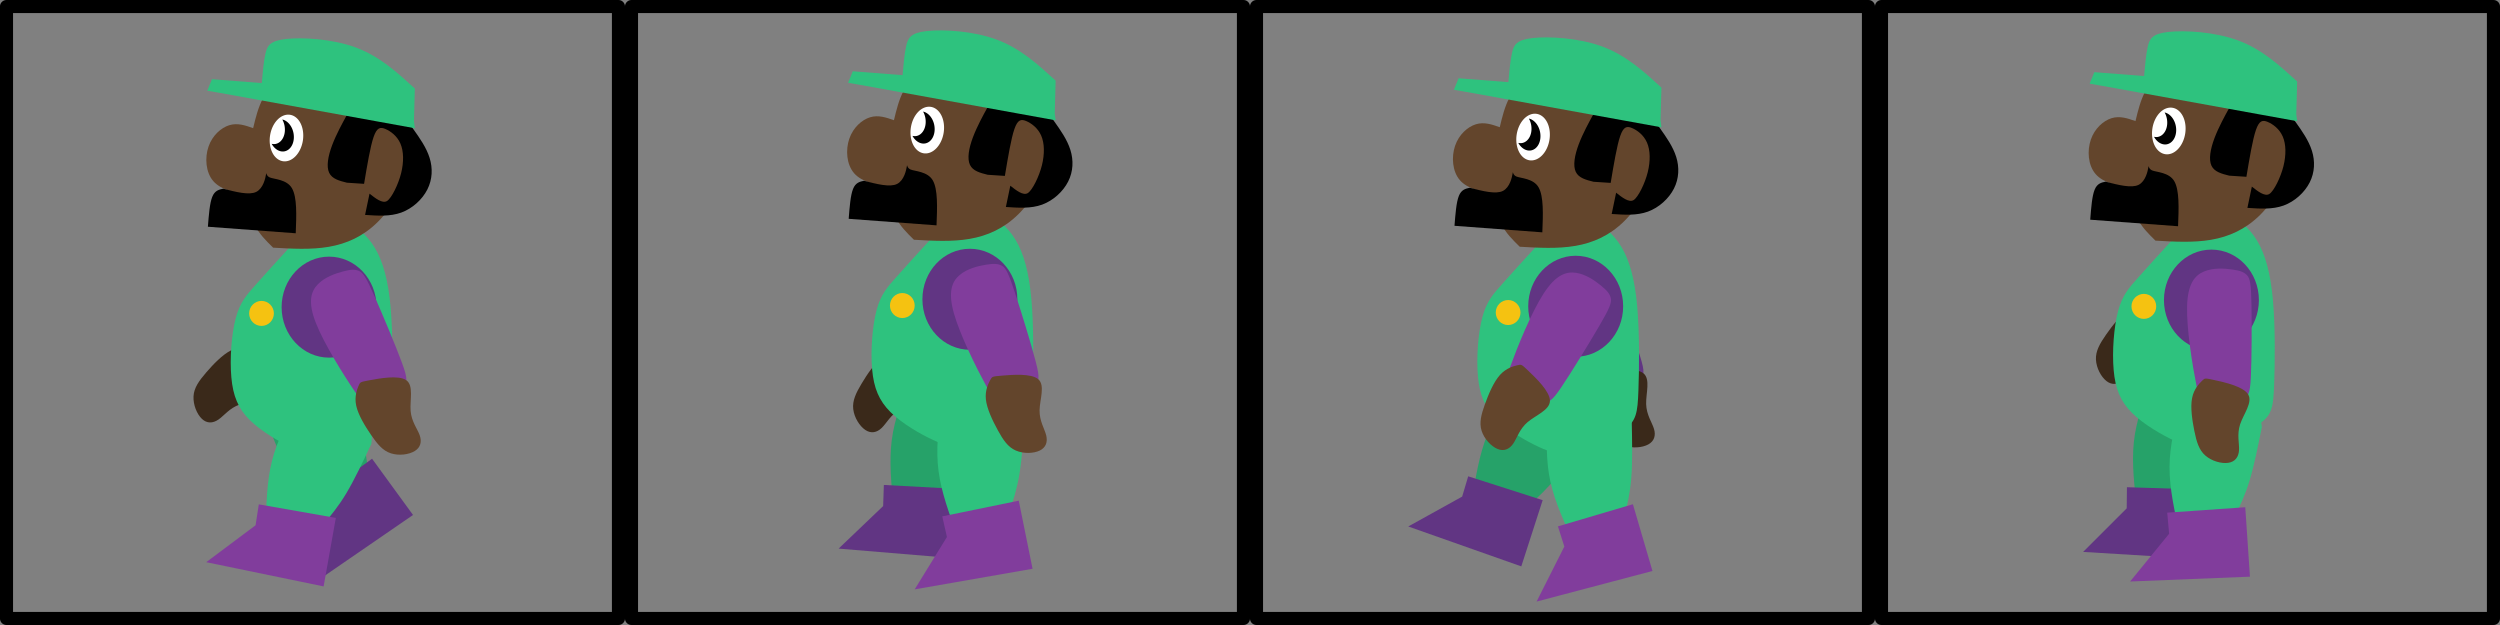
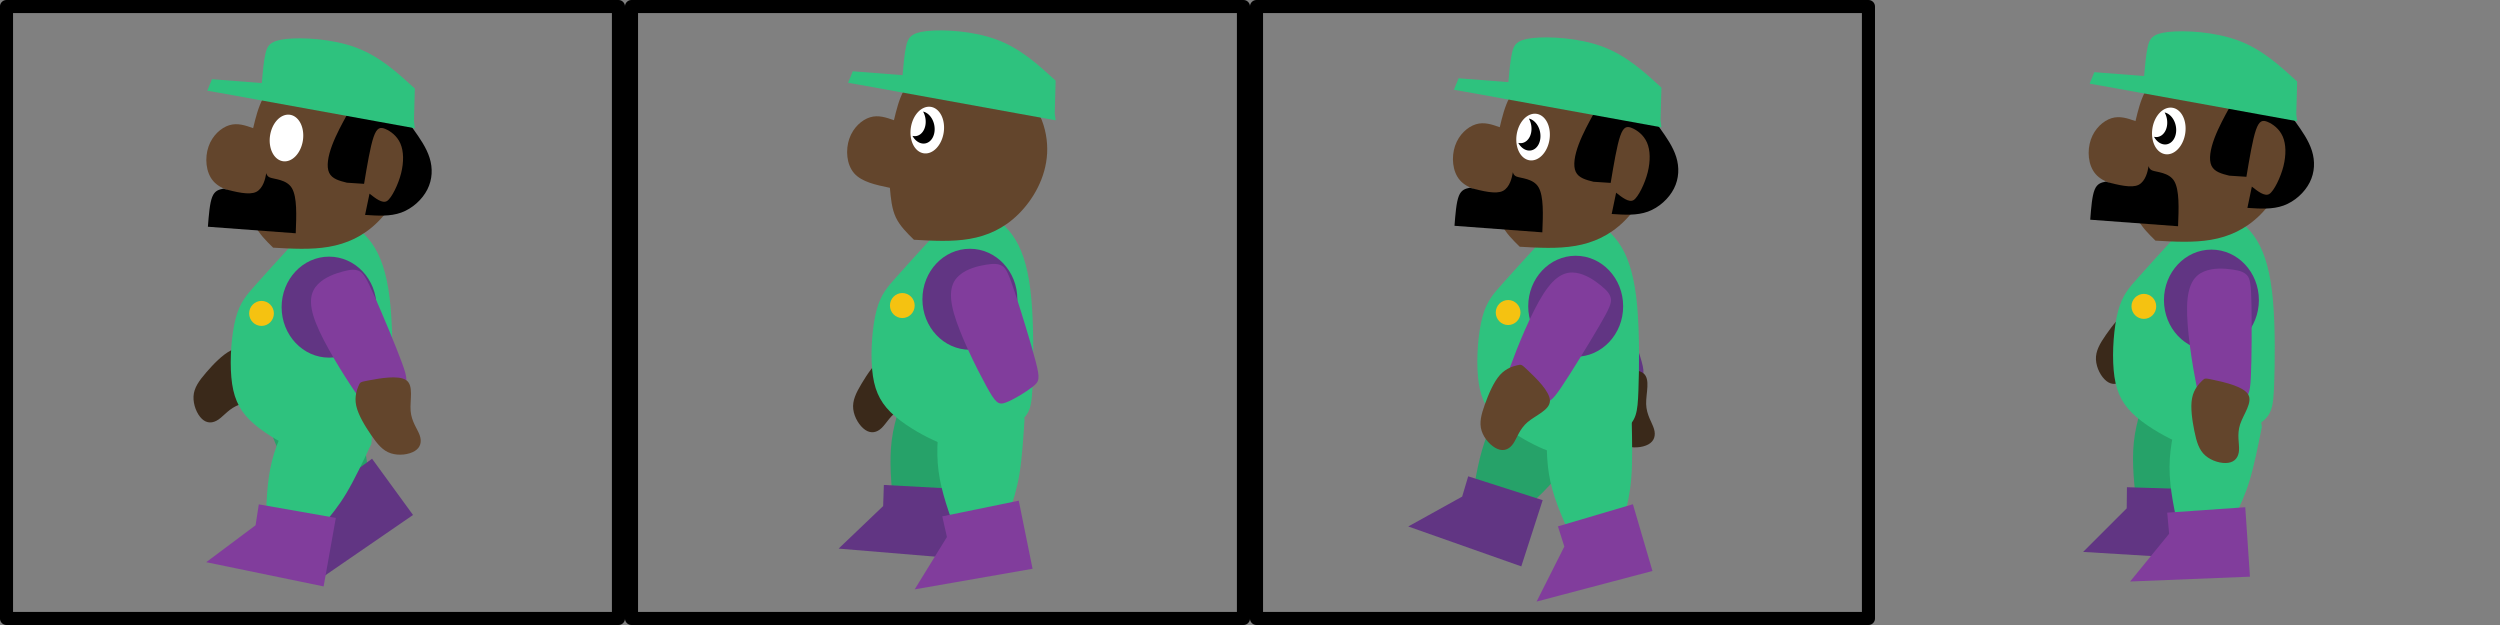
<svg xmlns="http://www.w3.org/2000/svg" xmlns:ns1="http://www.inkscape.org/namespaces/inkscape" xmlns:ns2="http://sodipodi.sourceforge.net/DTD/sodipodi-0.dtd" ns1:export-ydpi="761.867" ns1:export-xdpi="761.867" ns1:export-filename="/home/israel/Documents/GameArt/guy-animation.png" width="192" height="48" viewBox="0 0 50.8 12.7" version="1.1" id="svg8" ns1:version="1.0 (4035a4fb49, 2020-05-01)" ns2:docname="guy-animation.svg">
  <rect x="0" y="0" width="50.8" height="12.7" fill="#808080" stroke="none" />
  <defs id="defs2">
    <ns1:path-effect only_selected="false" apply_with_weight="true" apply_no_weight="true" helper_size="0" steps="2" weight="33.333" lpeversion="1" is_visible="true" id="path-effect1916" effect="bspline" />
    <ns1:path-effect only_selected="false" apply_with_weight="true" apply_no_weight="true" helper_size="0" steps="2" weight="33.333" lpeversion="1" is_visible="true" id="path-effect1914" effect="bspline" />
    <ns1:path-effect only_selected="false" apply_with_weight="true" apply_no_weight="true" helper_size="0" steps="2" weight="33.333" lpeversion="1" is_visible="true" id="path-effect1912" effect="bspline" />
    <ns1:path-effect only_selected="false" apply_with_weight="true" apply_no_weight="true" helper_size="0" steps="2" weight="33.333" lpeversion="1" is_visible="true" id="path-effect1910" effect="bspline" />
    <ns1:path-effect only_selected="false" apply_with_weight="true" apply_no_weight="true" helper_size="0" steps="2" weight="33.333" lpeversion="1" is_visible="true" id="path-effect1908" effect="bspline" />
    <ns1:path-effect effect="bspline" id="path-effect1906" is_visible="true" lpeversion="1" weight="33.333" steps="2" helper_size="0" apply_no_weight="true" apply_with_weight="true" only_selected="false" />
    <ns1:path-effect effect="bspline" id="path-effect1904" is_visible="true" lpeversion="1" weight="33.333" steps="2" helper_size="0" apply_no_weight="true" apply_with_weight="true" only_selected="false" />
    <ns1:path-effect effect="bspline" id="path-effect1902" is_visible="true" lpeversion="1" weight="33.333" steps="2" helper_size="0" apply_no_weight="true" apply_with_weight="true" only_selected="false" />
    <ns1:path-effect effect="bspline" id="path-effect1900" is_visible="true" lpeversion="1" weight="33.333" steps="2" helper_size="0" apply_no_weight="true" apply_with_weight="true" only_selected="false" />
    <ns1:path-effect effect="bspline" id="path-effect1802" is_visible="true" lpeversion="1" weight="33.333" steps="2" helper_size="0" apply_no_weight="true" apply_with_weight="true" only_selected="false" />
    <ns1:path-effect effect="bspline" id="path-effect1800" is_visible="true" lpeversion="1" weight="33.333" steps="2" helper_size="0" apply_no_weight="true" apply_with_weight="true" only_selected="false" />
    <ns1:path-effect effect="bspline" id="path-effect1798" is_visible="true" lpeversion="1" weight="33.333" steps="2" helper_size="0" apply_no_weight="true" apply_with_weight="true" only_selected="false" />
    <ns1:path-effect effect="bspline" id="path-effect1796" is_visible="true" lpeversion="1" weight="33.333" steps="2" helper_size="0" apply_no_weight="true" apply_with_weight="true" only_selected="false" />
    <ns1:path-effect effect="bspline" id="path-effect1794" is_visible="true" lpeversion="1" weight="33.333" steps="2" helper_size="0" apply_no_weight="true" apply_with_weight="true" only_selected="false" />
    <ns1:path-effect only_selected="false" apply_with_weight="true" apply_no_weight="true" helper_size="0" steps="2" weight="33.333" lpeversion="1" is_visible="true" id="path-effect1792" effect="bspline" />
    <ns1:path-effect only_selected="false" apply_with_weight="true" apply_no_weight="true" helper_size="0" steps="2" weight="33.333" lpeversion="1" is_visible="true" id="path-effect1790" effect="bspline" />
    <ns1:path-effect only_selected="false" apply_with_weight="true" apply_no_weight="true" helper_size="0" steps="2" weight="33.333" lpeversion="1" is_visible="true" id="path-effect1788" effect="bspline" />
    <ns1:path-effect only_selected="false" apply_with_weight="true" apply_no_weight="true" helper_size="0" steps="2" weight="33.333" lpeversion="1" is_visible="true" id="path-effect1786" effect="bspline" />
    <ns1:path-effect only_selected="false" apply_with_weight="true" apply_no_weight="true" helper_size="0" steps="2" weight="33.333" lpeversion="1" is_visible="true" id="path-effect1640" effect="bspline" />
    <ns1:path-effect only_selected="false" apply_with_weight="true" apply_no_weight="true" helper_size="0" steps="2" weight="33.333" lpeversion="1" is_visible="true" id="path-effect1638" effect="bspline" />
    <ns1:path-effect only_selected="false" apply_with_weight="true" apply_no_weight="true" helper_size="0" steps="2" weight="33.333" lpeversion="1" is_visible="true" id="path-effect1636" effect="bspline" />
    <ns1:path-effect only_selected="false" apply_with_weight="true" apply_no_weight="true" helper_size="0" steps="2" weight="33.333" lpeversion="1" is_visible="true" id="path-effect1634" effect="bspline" />
    <ns1:path-effect only_selected="false" apply_with_weight="true" apply_no_weight="true" helper_size="0" steps="2" weight="33.333" lpeversion="1" is_visible="true" id="path-effect1632" effect="bspline" />
    <ns1:path-effect effect="bspline" id="path-effect1630" is_visible="true" lpeversion="1" weight="33.333" steps="2" helper_size="0" apply_no_weight="true" apply_with_weight="true" only_selected="false" />
    <ns1:path-effect effect="bspline" id="path-effect1628" is_visible="true" lpeversion="1" weight="33.333" steps="2" helper_size="0" apply_no_weight="true" apply_with_weight="true" only_selected="false" />
    <ns1:path-effect effect="bspline" id="path-effect1626" is_visible="true" lpeversion="1" weight="33.333" steps="2" helper_size="0" apply_no_weight="true" apply_with_weight="true" only_selected="false" />
    <ns1:path-effect effect="bspline" id="path-effect1624" is_visible="true" lpeversion="1" weight="33.333" steps="2" helper_size="0" apply_no_weight="true" apply_with_weight="true" only_selected="false" />
    <ns1:path-effect only_selected="false" apply_with_weight="true" apply_no_weight="true" helper_size="0" steps="2" weight="33.333" lpeversion="1" is_visible="true" id="path-effect1501" effect="bspline" />
    <ns1:path-effect only_selected="false" apply_with_weight="true" apply_no_weight="true" helper_size="0" steps="2" weight="33.333" lpeversion="1" is_visible="true" id="path-effect1499" effect="bspline" />
    <ns1:path-effect only_selected="false" apply_with_weight="true" apply_no_weight="true" helper_size="0" steps="2" weight="33.333" lpeversion="1" is_visible="true" id="path-effect1491" effect="bspline" />
    <ns1:path-effect only_selected="false" apply_with_weight="true" apply_no_weight="true" helper_size="0" steps="2" weight="33.333" lpeversion="1" is_visible="true" id="path-effect1489" effect="bspline" />
    <ns1:path-effect only_selected="false" apply_with_weight="true" apply_no_weight="true" helper_size="0" steps="2" weight="33.333" lpeversion="1" is_visible="true" id="path-effect1467" effect="bspline" />
    <ns1:path-effect effect="bspline" id="path-effect1457" is_visible="true" lpeversion="1" weight="33.333" steps="2" helper_size="0" apply_no_weight="true" apply_with_weight="true" only_selected="false" />
    <ns1:path-effect effect="bspline" id="path-effect1455" is_visible="true" lpeversion="1" weight="33.333" steps="2" helper_size="0" apply_no_weight="true" apply_with_weight="true" only_selected="false" />
    <ns1:path-effect effect="bspline" id="path-effect1447" is_visible="true" lpeversion="1" weight="33.333" steps="2" helper_size="0" apply_no_weight="true" apply_with_weight="true" only_selected="false" />
    <ns1:path-effect effect="bspline" id="path-effect1445" is_visible="true" lpeversion="1" weight="33.333" steps="2" helper_size="0" apply_no_weight="true" apply_with_weight="true" only_selected="false" />
    <ns1:path-effect only_selected="false" apply_with_weight="true" apply_no_weight="true" helper_size="0" steps="2" weight="33.333" lpeversion="1" is_visible="true" id="path-effect1373" effect="bspline" />
    <ns1:path-effect only_selected="false" apply_with_weight="true" apply_no_weight="true" helper_size="0" steps="2" weight="33.333" lpeversion="1" is_visible="true" id="path-effect1371" effect="bspline" />
    <ns1:path-effect only_selected="false" apply_with_weight="true" apply_no_weight="true" helper_size="0" steps="2" weight="33.333" lpeversion="1" is_visible="true" id="path-effect1369" effect="bspline" />
    <ns1:path-effect only_selected="false" apply_with_weight="true" apply_no_weight="true" helper_size="0" steps="2" weight="33.333" lpeversion="1" is_visible="true" id="path-effect1367" effect="bspline" />
    <ns1:path-effect only_selected="false" apply_with_weight="true" apply_no_weight="true" helper_size="0" steps="2" weight="33.333" lpeversion="1" is_visible="true" id="path-effect1365" effect="bspline" />
    <ns1:path-effect effect="bspline" id="path-effect1363" is_visible="true" lpeversion="1" weight="33.333" steps="2" helper_size="0" apply_no_weight="true" apply_with_weight="true" only_selected="false" />
    <ns1:path-effect effect="bspline" id="path-effect1361" is_visible="true" lpeversion="1" weight="33.333" steps="2" helper_size="0" apply_no_weight="true" apply_with_weight="true" only_selected="false" />
    <ns1:path-effect effect="bspline" id="path-effect1359" is_visible="true" lpeversion="1" weight="33.333" steps="2" helper_size="0" apply_no_weight="true" apply_with_weight="true" only_selected="false" />
    <ns1:path-effect effect="bspline" id="path-effect1357" is_visible="true" lpeversion="1" weight="33.333" steps="2" helper_size="0" apply_no_weight="true" apply_with_weight="true" only_selected="false" />
    <ns1:path-effect effect="bspline" id="path-effect1307" is_visible="true" lpeversion="1" weight="33.333" steps="2" helper_size="0" apply_no_weight="true" apply_with_weight="true" only_selected="false" />
    <ns1:path-effect effect="bspline" id="path-effect1305" is_visible="true" lpeversion="1" weight="33.333" steps="2" helper_size="0" apply_no_weight="true" apply_with_weight="true" only_selected="false" />
    <ns1:path-effect effect="bspline" id="path-effect1303" is_visible="true" lpeversion="1" weight="33.333" steps="2" helper_size="0" apply_no_weight="true" apply_with_weight="true" only_selected="false" />
    <ns1:path-effect effect="bspline" id="path-effect1301" is_visible="true" lpeversion="1" weight="33.333" steps="2" helper_size="0" apply_no_weight="true" apply_with_weight="true" only_selected="false" />
    <ns1:path-effect effect="bspline" id="path-effect1299" is_visible="true" lpeversion="1" weight="33.333" steps="2" helper_size="0" apply_no_weight="true" apply_with_weight="true" only_selected="false" />
    <ns1:path-effect only_selected="false" apply_with_weight="true" apply_no_weight="true" helper_size="0" steps="2" weight="33.333" lpeversion="1" is_visible="true" id="path-effect1297" effect="bspline" />
    <ns1:path-effect only_selected="false" apply_with_weight="true" apply_no_weight="true" helper_size="0" steps="2" weight="33.333" lpeversion="1" is_visible="true" id="path-effect1295" effect="bspline" />
    <ns1:path-effect only_selected="false" apply_with_weight="true" apply_no_weight="true" helper_size="0" steps="2" weight="33.333" lpeversion="1" is_visible="true" id="path-effect1293" effect="bspline" />
    <ns1:path-effect only_selected="false" apply_with_weight="true" apply_no_weight="true" helper_size="0" steps="2" weight="33.333" lpeversion="1" is_visible="true" id="path-effect1291" effect="bspline" />
    <ns1:path-effect only_selected="false" apply_with_weight="true" apply_no_weight="true" helper_size="0" steps="2" weight="33.333" lpeversion="1" is_visible="true" id="path-effect1241" effect="bspline" />
    <ns1:path-effect only_selected="false" apply_with_weight="true" apply_no_weight="true" helper_size="0" steps="2" weight="33.333" lpeversion="1" is_visible="true" id="path-effect1239" effect="bspline" />
    <ns1:path-effect only_selected="false" apply_with_weight="true" apply_no_weight="true" helper_size="0" steps="2" weight="33.333" lpeversion="1" is_visible="true" id="path-effect1237" effect="bspline" />
    <ns1:path-effect only_selected="false" apply_with_weight="true" apply_no_weight="true" helper_size="0" steps="2" weight="33.333" lpeversion="1" is_visible="true" id="path-effect1235" effect="bspline" />
    <ns1:path-effect only_selected="false" apply_with_weight="true" apply_no_weight="true" helper_size="0" steps="2" weight="33.333" lpeversion="1" is_visible="true" id="path-effect1233" effect="bspline" />
    <ns1:path-effect effect="bspline" id="path-effect1231" is_visible="true" lpeversion="1" weight="33.333" steps="2" helper_size="0" apply_no_weight="true" apply_with_weight="true" only_selected="false" />
    <ns1:path-effect effect="bspline" id="path-effect1229" is_visible="true" lpeversion="1" weight="33.333" steps="2" helper_size="0" apply_no_weight="true" apply_with_weight="true" only_selected="false" />
    <ns1:path-effect effect="bspline" id="path-effect1227" is_visible="true" lpeversion="1" weight="33.333" steps="2" helper_size="0" apply_no_weight="true" apply_with_weight="true" only_selected="false" />
    <ns1:path-effect effect="bspline" id="path-effect1225" is_visible="true" lpeversion="1" weight="33.333" steps="2" helper_size="0" apply_no_weight="true" apply_with_weight="true" only_selected="false" />
    <ns1:path-effect only_selected="false" apply_with_weight="true" apply_no_weight="true" helper_size="0" steps="2" weight="33.333" lpeversion="1" is_visible="true" id="path-effect1048" effect="bspline" />
    <ns1:path-effect only_selected="false" apply_with_weight="true" apply_no_weight="true" helper_size="0" steps="2" weight="33.333" lpeversion="1" is_visible="true" id="path-effect1046" effect="bspline" />
    <ns1:path-effect only_selected="false" apply_with_weight="true" apply_no_weight="true" helper_size="0" steps="2" weight="33.333" lpeversion="1" is_visible="true" id="path-effect1044" effect="bspline" />
    <ns1:path-effect effect="bspline" id="path-effect1042" is_visible="true" lpeversion="1" weight="33.333" steps="2" helper_size="0" apply_no_weight="true" apply_with_weight="true" only_selected="false" />
    <ns1:path-effect only_selected="false" apply_with_weight="true" apply_no_weight="true" helper_size="0" steps="2" weight="33.333" lpeversion="1" is_visible="true" id="path-effect1040" effect="bspline" />
    <ns1:path-effect effect="bspline" id="path-effect1038" is_visible="true" lpeversion="1" weight="33.333" steps="2" helper_size="0" apply_no_weight="true" apply_with_weight="true" only_selected="false" />
    <ns1:path-effect effect="bspline" id="path-effect1000" is_visible="true" lpeversion="1" weight="33.333" steps="2" helper_size="0" apply_no_weight="true" apply_with_weight="true" only_selected="false" />
    <ns1:path-effect effect="bspline" id="path-effect998" is_visible="true" lpeversion="1" weight="33.333" steps="2" helper_size="0" apply_no_weight="true" apply_with_weight="true" only_selected="false" />
    <ns1:path-effect effect="bspline" id="path-effect996" is_visible="true" lpeversion="1" weight="33.333" steps="2" helper_size="0" apply_no_weight="true" apply_with_weight="true" only_selected="false" />
    <ns1:path-effect only_selected="false" apply_with_weight="true" apply_no_weight="true" helper_size="0" steps="2" weight="33.333" lpeversion="1" is_visible="true" id="path-effect994" effect="bspline" />
    <ns1:path-effect effect="bspline" id="path-effect992" is_visible="true" lpeversion="1" weight="33.333" steps="2" helper_size="0" apply_no_weight="true" apply_with_weight="true" only_selected="false" />
    <ns1:path-effect only_selected="false" apply_with_weight="true" apply_no_weight="true" helper_size="0" steps="2" weight="33.333" lpeversion="1" is_visible="true" id="path-effect990" effect="bspline" />
    <ns1:path-effect only_selected="false" apply_with_weight="true" apply_no_weight="true" helper_size="0" steps="2" weight="33.333" lpeversion="1" is_visible="true" id="path-effect952" effect="bspline" />
    <ns1:path-effect only_selected="false" apply_with_weight="true" apply_no_weight="true" helper_size="0" steps="2" weight="33.333" lpeversion="1" is_visible="true" id="path-effect950" effect="bspline" />
    <ns1:path-effect only_selected="false" apply_with_weight="true" apply_no_weight="true" helper_size="0" steps="2" weight="33.333" lpeversion="1" is_visible="true" id="path-effect948" effect="bspline" />
    <ns1:path-effect effect="bspline" id="path-effect946" is_visible="true" lpeversion="1" weight="33.333" steps="2" helper_size="0" apply_no_weight="true" apply_with_weight="true" only_selected="false" />
    <ns1:path-effect only_selected="false" apply_with_weight="true" apply_no_weight="true" helper_size="0" steps="2" weight="33.333" lpeversion="1" is_visible="true" id="path-effect944" effect="bspline" />
    <ns1:path-effect effect="bspline" id="path-effect942" is_visible="true" lpeversion="1" weight="33.333" steps="2" helper_size="0" apply_no_weight="true" apply_with_weight="true" only_selected="false" />
    <ns1:path-effect only_selected="false" apply_with_weight="true" apply_no_weight="true" helper_size="0" steps="2" weight="33.333" lpeversion="1" is_visible="true" id="path-effect909" effect="bspline" />
    <ns1:path-effect only_selected="false" apply_with_weight="true" apply_no_weight="true" helper_size="0" steps="2" weight="33.333" lpeversion="1" is_visible="true" id="path-effect905" effect="bspline" />
    <ns1:path-effect only_selected="false" apply_with_weight="true" apply_no_weight="true" helper_size="0" steps="2" weight="33.333" lpeversion="1" is_visible="true" id="path-effect951" effect="bspline" />
    <ns1:path-effect only_selected="false" apply_with_weight="true" apply_no_weight="true" helper_size="0" steps="2" weight="33.333" lpeversion="1" is_visible="true" id="path-effect947" effect="bspline" />
    <ns1:path-effect only_selected="false" apply_with_weight="true" apply_no_weight="true" helper_size="0" steps="2" weight="33.333" lpeversion="1" is_visible="true" id="path-effect923" effect="bspline" />
    <ns1:path-effect only_selected="false" apply_with_weight="true" apply_no_weight="true" helper_size="0" steps="2" weight="33.333" lpeversion="1" is_visible="true" id="path-effect921" effect="bspline" />
    <ns1:path-effect effect="bspline" id="path-effect891" is_visible="true" lpeversion="1" weight="33.333" steps="2" helper_size="0" apply_no_weight="true" apply_with_weight="true" only_selected="false" />
    <ns1:path-effect effect="bspline" id="path-effect887" is_visible="true" lpeversion="1" weight="33.333" steps="2" helper_size="0" apply_no_weight="true" apply_with_weight="true" only_selected="false" />
    <ns1:path-effect effect="bspline" id="path-effect874" is_visible="true" lpeversion="1" weight="33.333" steps="2" helper_size="0" apply_no_weight="true" apply_with_weight="true" only_selected="false" />
    <ns1:path-effect effect="bspline" id="path-effect870" is_visible="true" lpeversion="1" weight="33.333" steps="2" helper_size="0" apply_no_weight="true" apply_with_weight="true" only_selected="false" />
    <ns1:path-effect effect="bspline" id="path-effect866" is_visible="true" lpeversion="1" weight="33.333" steps="2" helper_size="0" apply_no_weight="true" apply_with_weight="true" only_selected="false" />
    <ns1:path-effect effect="bspline" id="path-effect862" is_visible="true" lpeversion="1" weight="33.333" steps="2" helper_size="0" apply_no_weight="true" apply_with_weight="true" only_selected="false" />
    <ns1:path-effect effect="bspline" id="path-effect858" is_visible="true" lpeversion="1" weight="33.333" steps="2" helper_size="0" apply_no_weight="true" apply_with_weight="true" only_selected="false" />
    <ns1:path-effect effect="bspline" id="path-effect854" is_visible="true" lpeversion="1" weight="33.333" steps="2" helper_size="0" apply_no_weight="true" apply_with_weight="true" only_selected="false" />
    <ns1:path-effect effect="bspline" id="path-effect850" is_visible="true" lpeversion="1" weight="33.333" steps="2" helper_size="0" apply_no_weight="true" apply_with_weight="true" only_selected="false" />
  </defs>
  <ns2:namedview units="px" ns1:snap-global="false" id="base" pagecolor="#ffffff" bordercolor="#666666" borderopacity="1.0" ns1:pageopacity="0.0" ns1:pageshadow="2" ns1:zoom="2.757895" ns1:cx="31.223206" ns1:cy="33.90834" ns1:document-units="px" ns1:current-layer="layer1" ns1:document-rotation="0" showgrid="false" fit-margin-top="0" fit-margin-left="0" fit-margin-right="0" fit-margin-bottom="0" ns1:window-width="1366" ns1:window-height="715" ns1:window-x="0" ns1:window-y="25" ns1:window-maximized="1" />
  <g ns1:label="Layer 1" ns1:groupmode="layer" id="layer1" transform="translate(-22.649,-27.115)">
    <path id="rect833" style="fill:none;stroke:#000000;stroke-width:0.266;stroke-linecap:round;stroke-linejoin:round;stroke-miterlimit:100;stroke-opacity:1" d="M 22.781,27.248 H 35.216 V 39.682 H 22.781 Z" />
    <path id="rect853" style="fill:none;stroke:#000000;stroke-width:0.266;stroke-linecap:round;stroke-linejoin:round;stroke-miterlimit:100;stroke-opacity:1" d="M 35.481,27.248 H 47.916 V 39.682 H 35.481 Z" />
    <path id="rect855" style="fill:none;stroke:#000000;stroke-width:0.266;stroke-linecap:round;stroke-linejoin:round;stroke-miterlimit:100;stroke-opacity:1" d="M 48.181,27.248 H 60.616 V 39.682 H 48.181 Z" />
-     <path id="rect857" style="fill:none;stroke:#000000;stroke-width:0.266;stroke-linecap:round;stroke-linejoin:round;stroke-miterlimit:100;stroke-opacity:1" d="M 60.881,27.248 H 73.316 V 39.682 H 60.881 Z" />
    <g id="g1574">
      <g ns1:transform-center-y="1.4472399" ns1:transform-center-x="0.36843933" transform="matrix(0.236,0.258,-0.258,0.236,73.448,26.559)" id="g939">
        <path ns1:transform-center-y="2.7165194" ns1:transform-center-x="-1.5451247" ns2:nodetypes="cccccccc" ns1:original-d="m 3.8276975,30.988878 c 0,0 1.1068377,2.179988 1.6594457,3.268021 1.1147506,0.796916 3.3425446,2.38677 3.3425446,2.38677 l 1.6842072,-2.886627 c 0,0 -0.369419,-1.326265 -0.5549402,-1.991357 -0.579565,-0.985753 -1.740287,-2.961121 -1.740287,-2.961121 l -2.8016666,0.609733 z" ns1:path-effect="#path-effect921" id="path915" d="m 3.828,30.989 c 0.553,1.089 1.107,2.18 1.941,3.122 0.834,0.942 1.947,1.737 3.061,2.533 0,0 1.684,-2.887 1.684,-2.887 -0.185,-0.664 -0.37,-1.326 -0.752,-2.152 -0.382,-0.825 -0.963,-1.814 -1.543,-2.801 0,0 -2.802,0.61 -2.802,0.61 0,0 -1.589,1.575 -1.589,1.575 z" style="fill:#26a269;fill-opacity:1;stroke:none;stroke-width:1px;stroke-linecap:butt;stroke-linejoin:miter;stroke-opacity:1" />
        <path ns1:transform-center-y="2.0539828" ns1:transform-center-x="-1.4671572" ns2:nodetypes="cccccc" ns1:original-d="m 13.494163,35.752091 -5.0053962,4.844478 -0.15703,-3.577776 -0.897978,-0.840079 3.1709652,-3.254177 z" ns1:path-effect="#path-effect923" id="path917" d="m 13.494,35.752 c 0,0 -5.005,4.844 -5.005,4.844 0,0 -0.157,-3.578 -0.157,-3.578 0,0 -0.898,-0.84 -0.898,-0.84 0,0 3.171,-3.254 3.171,-3.254 0,0 2.889,2.828 2.889,2.828 z" style="fill:#613583;fill-opacity:1;stroke:none;stroke-width:1px;stroke-linecap:butt;stroke-linejoin:miter;stroke-opacity:1" />
      </g>
      <g ns1:transform-center-y="1.2232844" ns1:transform-center-x="0.72098701" transform="matrix(-0.015,0.349,-0.349,-0.015,73.523,28.309)" id="g961">
        <path ns2:nodetypes="scccccccas" ns1:transform-center-y="2.1399497" ns1:transform-center-x="-2.7140178" ns1:original-d="m 11.869166,14.178662 c -0.470517,0.436057 -0.942186,0.871254 -1.415007,1.305592 0.06151,0.638078 0.121963,1.274599 0.181466,1.91062 1.784519,1.230196 3.548579,2.452302 5.321166,3.67719 0.200233,0.02878 0.39224,0.05777 0.586656,0.0854 0.420277,-0.739263 0.8394,-1.47934 1.257397,-2.220273 -0.01907,-0.172341 -0.06058,-0.324416 -0.09259,-0.487886 -1.416422,-1.366607 -2.833927,-2.734003 -4.252596,-4.102268 -0.266516,-0.193372 -0.472745,-0.559769 -0.80262,-0.58317 -0.312549,0.166918 -0.521665,0.277574 -0.783872,0.414795 z" ns1:path-effect="#path-effect947" id="path945" d="m 11.764,14.327 c -0.367,0.287 -0.838,0.722 -1.044,1.259 -0.206,0.537 -0.145,1.173 0.777,2.107 0.922,0.934 2.687,2.154 3.674,2.781 0.986,0.627 1.179,0.655 1.485,0.299 0.307,-0.356 0.726,-1.096 0.919,-1.551 0.193,-0.455 0.164,-0.609 -0.56,-1.374 C 16.292,17.083 14.874,15.715 14.032,14.934 13.189,14.153 12.88,13.929 12.61,13.929 c -0.27,3.85e-4 -0.479,0.111 -0.846,0.398 z" style="fill:#613583;fill-opacity:1;stroke:none;stroke-width:1px;stroke-linecap:butt;stroke-linejoin:miter;stroke-opacity:1" />
        <path ns2:nodetypes="ccccccccsc" ns1:transform-center-y="1.6478739" ns1:transform-center-x="-0.79166755" ns1:original-d="m 15.223136,19.837792 c 0.0078,0.450055 0.01472,0.901218 0.02077,1.353492 0.626681,0.443146 1.252461,0.887382 1.877375,1.332737 0.436146,0.229076 0.88717,0.464277 1.329438,0.698079 0.555095,-0.311852 1.046131,-0.626132 1.56788,-0.937534 -0.05985,-0.339957 -0.120675,-0.678774 -0.182316,-1.0165 -0.476503,-0.23467 -0.956383,-0.489773 -1.43589,-0.732995 -0.10912,-0.870921 -0.218251,-1.735005 -0.328849,-2.603786 -0.948306,0.636394 -1.897754,1.271883 -2.848402,1.906506 z" ns1:path-effect="#path-effect951" id="path949" d="m 15.227,20.063 c 0.004,0.225 0.01,0.676 0.327,1.124 0.316,0.448 0.942,0.893 1.473,1.229 0.531,0.337 0.981,0.573 1.476,0.526 0.495,-0.047 0.995,-0.346 1.225,-0.672 0.23,-0.326 0.17,-0.665 -0.097,-0.954 -0.267,-0.29 -0.751,-0.537 -1.045,-1.094 -0.294,-0.558 -0.404,-1.422 -0.933,-1.539 -0.529,-0.117 -1.479,0.519 -1.954,0.837 -0.475,0.318 -0.475,0.318 -0.471,0.543 z" style="fill:#3a291a;fill-opacity:1;stroke:none;stroke-width:1px;stroke-linecap:butt;stroke-linejoin:miter;stroke-opacity:1" />
      </g>
      <g transform="matrix(0.35,0,0,0.35,63.972,26.546)" id="g982">
        <path style="fill:#2ec27e;fill-opacity:1;stroke:none;stroke-width:1px;stroke-linecap:butt;stroke-linejoin:miter;stroke-opacity:1" d="m 9.59,14.223 c -0.517,0.275 -1.004,0.761 -1.611,1.411 -0.606,0.65 -1.332,1.463 -1.888,2.083 -0.556,0.62 -0.941,1.045 -1.187,1.97 -0.246,0.926 -0.352,2.35 -0.256,3.431 0.096,1.081 0.395,1.816 1.071,2.486 0.677,0.669 1.731,1.272 2.466,1.614 0.735,0.342 1.15,0.425 2.029,0.212 0.879,-0.213 2.222,-0.722 2.928,-1.221 0.706,-0.498 0.775,-0.987 0.822,-2.256 0.047,-1.269 0.07,-3.319 -0.069,-4.891 -0.14,-1.572 -0.443,-2.666 -0.92,-3.46 -0.476,-0.794 -1.126,-1.288 -1.724,-1.503 -0.598,-0.215 -1.144,-0.151 -1.661,0.124 z" id="path852" ns1:path-effect="#path-effect854" ns1:original-d="m 9.5601025,14.012255 c -0.48617,0.486952 -0.973341,0.972904 -1.461512,1.457856 -0.724692,0.814651 -1.450355,1.62827 -2.177033,2.440905 -0.384523,0.426432 -0.77003,0.851847 -1.156545,1.276271 -0.105279,1.425751 -0.211555,2.850445 -0.318832,4.274167 0.299295,0.737007 0.597578,1.472985 0.894867,2.207978 1.055275,0.603728 2.109507,1.206433 3.16276,1.808149 0.416166,0.08364 0.831315,0.166268 1.245472,0.247902 1.3444745,-0.507999 2.6878965,-1.016978 4.0303445,-1.526968 0.07029,-0.487561 0.139584,-0.976103 0.207876,-1.465655 0.02481,-2.049004 0.04862,-4.098927 0.07143,-6.14989 -0.302718,-1.093218 -0.606424,-2.187391 -0.911136,-3.282587 -0.648989,-0.492791 -1.298951,-0.986563 -1.949927,-1.481345 -0.544933,0.06541 -1.090843,0.129811 -1.6377645,0.193217 z" />
        <ellipse style="fill:#613583;fill-opacity:1;stroke:none;stroke-width:11.148;stroke-linecap:round;stroke-linejoin:round" id="path967" cx="10.323" cy="19.049" rx="2.756" ry="2.932" />
        <ellipse style="fill:#f5c211;fill-opacity:1;stroke:none;stroke-width:10.246;stroke-linecap:round;stroke-linejoin:round" id="path969" cx="6.4" cy="19.413" rx="0.718" ry="0.726" />
      </g>
      <g transform="matrix(0.261,0.233,-0.233,0.261,70.801,26.671)" ns1:transform-center-y="1.668109" ns1:transform-center-x="0.39090522" id="g943">
        <path style="fill:#2ec27e;fill-opacity:1;stroke:none;stroke-width:1px;stroke-linecap:butt;stroke-linejoin:miter;stroke-opacity:1" d="m 8.296,25.8 c 0.553,1.089 1.107,2.18 1.941,3.122 0.834,0.942 1.947,1.737 3.061,2.533 l 1.684,-2.887 c -0.185,-0.664 -0.37,-1.326 -0.752,-2.152 -0.382,-0.825 -0.963,-1.814 -1.543,-2.801 0,0 -2.101,-1.968 -3.641,-0.387 -1.54,1.581 -0.75,2.572 -0.75,2.572 z" id="path889" ns2:nodetypes="cccccczc" ns1:transform-center-x="-1.5451247" ns1:transform-center-y="2.7165194" />
        <path style="fill:#813d9c;fill-opacity:1;stroke:none;stroke-width:1px;stroke-linecap:butt;stroke-linejoin:miter;stroke-opacity:1" d="m 17.962,30.563 c 0,0 -5.005,4.844 -5.005,4.844 0,0 -0.157,-3.578 -0.157,-3.578 0,0 -0.898,-0.84 -0.898,-0.84 0,0 3.171,-3.254 3.171,-3.254 0,0 2.889,2.828 2.889,2.828 z" id="path885" ns2:nodetypes="cccccc" ns1:transform-center-x="-1.4671572" ns1:transform-center-y="2.0539828" />
      </g>
      <g transform="matrix(0.346,0.053,-0.053,0.346,65.205,25.97)" ns1:transform-center-y="-1.9600267" ns1:transform-center-x="0.24894763" id="g977">
        <path style="fill:#63452c;fill-opacity:1;stroke:none;stroke-width:1px;stroke-linecap:butt;stroke-linejoin:miter;stroke-opacity:1" d="M 4.877,15.367 C 4.571,14.906 4.428,14.32 4.285,13.736 3.448,13.691 2.613,13.645 2.101,13.21 1.589,12.775 1.402,11.949 1.524,11.275 1.646,10.6 2.078,10.078 2.53,9.861 2.982,9.644 3.452,9.732 3.923,9.82 4.028,8.589 4.133,7.359 5.349,6.717 c 1.216,-0.642 3.541,-0.694 5.116,0.026 1.574,0.72 2.397,2.21 2.539,3.633 0.141,1.423 -0.398,2.78 -1.109,3.738 -0.711,0.958 -1.594,1.518 -2.585,1.85 C 8.318,16.296 7.219,16.4 6.121,16.504 5.651,16.166 5.183,15.828 4.877,15.367 Z" id="path860" ns1:path-effect="#path-effect862" ns1:original-d="M 4.7131045,15.489113 C 4.5713439,14.905762 4.2848232,13.736062 4.2848232,13.736062 c 0,0 -1.6719234,-0.08972 -2.5093852,-0.136074 -0.1857832,-0.824936 -0.3725553,-1.650823 -0.5603386,-2.477759 0.432303,-0.520964 0.86358,-1.042897 1.293883,-1.565862 0.4724854,0.088717 1.4144281,0.2631453 1.4144281,0.2631453 0,0 0.210667,-2.4608786 0.3145005,-3.692818 2.326676,-0.05084 4.652259,-0.1026783 6.976888,-0.1555174 0.82406,1.4911223 1.647087,2.981185 2.46913,4.4702781 -0.538303,1.357995 -1.077585,2.714935 -1.617877,4.070903 -0.882408,0.560925 -1.765781,1.120827 -2.650171,1.679741 -1.0974794,0.104931 -3.29537,0.311787 -3.29537,0.311787 0,0 -0.9372707,-0.675515 -1.4074065,-1.014773 z" ns2:nodetypes="ccccccccccccc" />
        <path id="path868" style="fill:#000000;fill-opacity:1;stroke:none;stroke-width:1px;stroke-linecap:butt;stroke-linejoin:miter;stroke-opacity:1" d="M 9.35,7.316 9.303,7.85 C 9.293,7.956 9.293,7.956 9.156,8.326 9.02,8.696 8.747,9.435 8.605,10.109 c -0.141,0.674 -0.15,1.274 0.072,1.604 0.222,0.33 0.661,0.372 1.107,0.414 l 0.994,-0.086 c 0.015,-1.098 0.029,-2.194 0.135,-2.773 0.105,-0.58 0.3,-0.64 0.607,-0.562 0.308,0.077 0.727,0.289 0.988,0.703 0.261,0.414 0.363,1.028 0.303,1.693 -0.06,0.665 -0.329,1.524 -0.568,1.725 -0.239,0.201 -0.691,-0.057 -1.066,-0.271 l -0.068,1.26 c 0.726,-0.062 1.452,-0.122 2.057,-0.453 0.604,-0.331 1.089,-0.932 1.293,-1.553 0.204,-0.621 0.13,-1.265 -0.148,-1.834 C 14.032,9.405 13.55,8.91 13.141,8.488 12.731,8.067 12.394,7.717 12.057,7.369 Z M 5.07,12.287 c -0.002,0.002 -0.001,0.026 -0.002,0.078 -0.003,0.209 -0.031,0.816 -0.404,1.084 -0.374,0.268 -1.17,0.187 -1.928,0.109 -0.232,0.09 -0.464,0.177 -0.555,0.564 -0.091,0.387 -0.039,1.071 0.012,1.754 L 7.291,15.479 C 7.174,14.439 7.057,13.401 6.68,12.93 6.303,12.458 5.566,12.571 5.307,12.502 5.112,12.45 5.077,12.28 5.07,12.287 Z" />
        <path style="fill:#2ec27e;fill-opacity:1;stroke:none;stroke-width:1px;stroke-linecap:butt;stroke-linejoin:miter;stroke-opacity:1" d="m 3.717,8.145 c 1.898,0.052 5.691,0.157 9.486,0.261 0,0 -0.115,-0.403 -0.115,-0.403 0,0 -0.235,-1.876 -0.235,-1.876 C 11.702,5.359 10.553,4.591 9.115,4.293 7.678,3.996 5.953,4.169 5.035,4.413 4.117,4.657 4.008,4.971 3.974,5.44 c -0.034,0.47 0.007,1.094 0.048,1.72 0,0 -2.891,0.214 -2.891,0.214 0,0 -0.169,0.702 -0.169,0.702 0.286,0.006 0.572,0.012 0.715,0.014 0.142,0.003 0.142,0.003 2.04,0.055 z" id="path864" ns1:path-effect="#path-effect866" ns1:original-d="M 1.8190215,8.0929486 C 5.6145762,8.1984805 13.202685,8.4065443 13.202685,8.4065443 L 13.087281,8.0033798 12.851879,6.1271053 c 0,0 -2.298858,-1.5357877 -3.4497865,-2.3051814 -1.72416,0.1748102 -3.449252,0.3486135 -5.175378,0.5214202 -0.108157,0.3143483 -0.217309,0.627684 -0.327464,0.9400259 0.041954,0.6265768 0.1228597,1.8766927 0.1228597,1.8766927 L 1.131094,7.3740701 0.96213083,8.0756092 c 0,0 0.57228707,0.01256 0.85693067,0.017339 z" ns2:nodetypes="cccccccccccc" />
        <g id="g895">
          <path id="path883" style="fill:#ffffff;fill-opacity:1;stroke:none;stroke-width:10.302;stroke-linecap:round;stroke-linejoin:round" d="M 6.886,10.093 A 0.963,1.363 0 0 1 5.923,11.457 0.963,1.363 0 0 1 4.959,10.093 0.963,1.363 0 0 1 5.923,8.73 0.963,1.363 0 0 1 6.886,10.093" />
          <path d="M 5.52,9.068 A 0.943,0.709 70.639 0 1 6.282,9.751 0.943,0.709 70.639 0 1 5.926,10.876 0.943,0.709 70.639 0 1 5.124,10.557 0.943,0.709 70.639 0 0 5.347,10.531 0.943,0.709 70.639 0 0 5.703,9.406 0.943,0.709 70.639 0 0 5.52,9.068 Z" style="fill:#000000;fill-opacity:1;stroke:none;stroke-width:6.663;stroke-linecap:round;stroke-linejoin:round" id="path876" />
        </g>
      </g>
      <g transform="matrix(0.242,0.252,-0.252,0.242,69.921,26.313)" ns1:transform-center-y="1.6810653" ns1:transform-center-x="-0.061634786" id="g965">
        <path style="fill:#813d9c;fill-opacity:1;stroke:none;stroke-width:1px;stroke-linecap:butt;stroke-linejoin:miter;stroke-opacity:1" d="m 9.158,16.404 c -0.367,0.287 -0.838,0.722 -1.044,1.259 -0.206,0.537 -0.145,1.173 0.777,2.107 0.922,0.934 2.687,2.154 3.674,2.781 0.986,0.627 1.179,0.655 1.485,0.299 0.307,-0.356 0.726,-1.096 0.919,-1.551 0.193,-0.455 0.164,-0.609 -0.56,-1.374 -0.724,-0.765 -2.141,-2.132 -2.984,-2.913 -0.842,-0.781 -1.152,-1.006 -1.422,-1.005 -0.27,3.85e-4 -0.479,0.111 -0.846,0.398 z" id="path848" ns1:path-effect="#path-effect850" ns1:original-d="m 9.262732,16.255237 c -0.4705174,0.436057 -0.9421866,0.871254 -1.4150078,1.305592 0.061508,0.638078 0.1219633,1.274599 0.181466,1.91062 1.7845198,1.230196 3.5485798,2.452302 5.3211668,3.67719 0.200233,0.02878 0.39224,0.05777 0.586656,0.0854 0.420277,-0.739263 0.8394,-1.47934 1.257397,-2.220273 -0.01907,-0.172341 -0.06058,-0.324416 -0.09259,-0.487886 -1.416422,-1.366607 -2.833927,-2.734003 -4.252596,-4.102268 -0.266516,-0.193372 -0.472745,-0.559769 -0.80262,-0.58317 -0.312549,0.166918 -0.5216656,0.277574 -0.783872,0.414795 z" ns1:transform-center-x="-2.7140178" ns1:transform-center-y="2.1399497" ns2:nodetypes="scccccccas" />
        <path style="fill:#63452c;fill-opacity:1;stroke:none;stroke-width:1px;stroke-linecap:butt;stroke-linejoin:miter;stroke-opacity:1" d="m 12.62,22.139 c 0.004,0.225 0.01,0.676 0.327,1.124 0.316,0.448 0.942,0.893 1.473,1.229 0.531,0.337 0.981,0.573 1.476,0.526 0.495,-0.047 0.995,-0.346 1.225,-0.672 0.23,-0.326 0.17,-0.665 -0.097,-0.954 -0.267,-0.29 -0.751,-0.537 -1.045,-1.094 -0.294,-0.558 -0.404,-1.422 -0.933,-1.539 -0.529,-0.117 -1.479,0.519 -1.954,0.837 -0.475,0.318 -0.475,0.318 -0.471,0.543 z" id="path856" ns1:path-effect="#path-effect858" ns1:original-d="m 12.616702,21.914367 c 0.0078,0.450055 0.01472,0.901218 0.02077,1.353492 0.626681,0.443146 1.252461,0.887382 1.877375,1.332737 0.436146,0.229076 0.88717,0.464277 1.329438,0.698079 0.555095,-0.311852 1.046131,-0.626132 1.56788,-0.937534 -0.05985,-0.339957 -0.120675,-0.678774 -0.182316,-1.0165 -0.476503,-0.23467 -0.956383,-0.489773 -1.43589,-0.732995 -0.10912,-0.870921 -0.218251,-1.735005 -0.328849,-2.603786 -0.948306,0.636394 -1.897754,1.271883 -2.848402,1.906506 z" ns1:transform-center-x="-0.79166755" ns1:transform-center-y="1.6478739" ns2:nodetypes="ccccccccsc" />
      </g>
    </g>
    <g id="g1736">
      <g id="g1580" transform="matrix(0.156,0.313,-0.313,0.156,62.647,28.823)" ns1:transform-center-x="0.81430125" ns1:transform-center-y="1.4050319">
        <path style="fill:#26a269;fill-opacity:1;stroke:none;stroke-width:1px;stroke-linecap:butt;stroke-linejoin:miter;stroke-opacity:1" d="m 3.828,30.989 c 0.553,1.089 1.107,2.18 1.941,3.122 0.834,0.942 1.947,1.737 3.061,2.533 0,0 1.684,-2.887 1.684,-2.887 -0.185,-0.664 -0.37,-1.326 -0.752,-2.152 -0.382,-0.825 -0.963,-1.814 -1.543,-2.801 0,0 -2.802,0.61 -2.802,0.61 0,0 -1.589,1.575 -1.589,1.575 z" id="path1576" ns1:path-effect="#path-effect1624" ns1:original-d="m 3.8276975,30.988878 c 0,0 1.1068377,2.179988 1.6594457,3.268021 1.1147506,0.796916 3.3425446,2.38677 3.3425446,2.38677 l 1.6842072,-2.886627 c 0,0 -0.369419,-1.326265 -0.5549402,-1.991357 -0.579565,-0.985753 -1.740287,-2.961121 -1.740287,-2.961121 l -2.8016666,0.609733 z" ns2:nodetypes="cccccccc" ns1:transform-center-x="-1.5451247" ns1:transform-center-y="2.7165194" />
        <path style="fill:#613583;fill-opacity:1;stroke:none;stroke-width:1px;stroke-linecap:butt;stroke-linejoin:miter;stroke-opacity:1" d="m 13.494,35.752 c 0,0 -5.005,4.844 -5.005,4.844 0,0 -0.157,-3.578 -0.157,-3.578 0,0 -0.898,-0.84 -0.898,-0.84 0,0 3.171,-3.254 3.171,-3.254 0,0 2.889,2.828 2.889,2.828 z" id="path1578" ns1:path-effect="#path-effect1626" ns1:original-d="m 13.494163,35.752091 -5.0053962,4.844478 -0.15703,-3.577776 -0.897978,-0.840079 3.1709652,-3.254177 z" ns2:nodetypes="cccccc" ns1:transform-center-x="-1.4671572" ns1:transform-center-y="2.0539828" />
      </g>
      <g id="g1586" transform="matrix(0.314,0.154,-0.154,0.314,53.377,26.115)" ns1:transform-center-x="-0.74561174" ns1:transform-center-y="1.2009143">
        <path style="fill:#613583;fill-opacity:1;stroke:none;stroke-width:1px;stroke-linecap:butt;stroke-linejoin:miter;stroke-opacity:1" d="m 11.764,14.327 c -0.367,0.287 -0.838,0.722 -1.044,1.259 -0.206,0.537 -0.145,1.173 0.777,2.107 0.922,0.934 2.687,2.154 3.674,2.781 0.986,0.627 1.179,0.655 1.485,0.299 0.307,-0.356 0.726,-1.096 0.919,-1.551 0.193,-0.455 0.164,-0.609 -0.56,-1.374 C 16.292,17.083 14.874,15.715 14.032,14.934 13.189,14.153 12.88,13.929 12.61,13.929 c -0.27,3.85e-4 -0.479,0.111 -0.846,0.398 z" id="path1582" ns1:path-effect="#path-effect1628" ns1:original-d="m 11.869166,14.178662 c -0.470517,0.436057 -0.942186,0.871254 -1.415007,1.305592 0.06151,0.638078 0.121963,1.274599 0.181466,1.91062 1.784519,1.230196 3.548579,2.452302 5.321166,3.67719 0.200233,0.02878 0.39224,0.05777 0.586656,0.0854 0.420277,-0.739263 0.8394,-1.47934 1.257397,-2.220273 -0.01907,-0.172341 -0.06058,-0.324416 -0.09259,-0.487886 -1.416422,-1.366607 -2.833927,-2.734003 -4.252596,-4.102268 -0.266516,-0.193372 -0.472745,-0.559769 -0.80262,-0.58317 -0.312549,0.166918 -0.521665,0.277574 -0.783872,0.414795 z" ns1:transform-center-x="-2.7140178" ns1:transform-center-y="2.1399497" ns2:nodetypes="scccccccas" />
        <path style="fill:#3a291a;fill-opacity:1;stroke:none;stroke-width:1px;stroke-linecap:butt;stroke-linejoin:miter;stroke-opacity:1" d="m 15.227,20.063 c 0.004,0.225 0.01,0.676 0.327,1.124 0.316,0.448 0.942,0.893 1.473,1.229 0.531,0.337 0.981,0.573 1.476,0.526 0.495,-0.047 0.995,-0.346 1.225,-0.672 0.23,-0.326 0.17,-0.665 -0.097,-0.954 -0.267,-0.29 -0.751,-0.537 -1.045,-1.094 -0.294,-0.558 -0.404,-1.422 -0.933,-1.539 -0.529,-0.117 -1.479,0.519 -1.954,0.837 -0.475,0.318 -0.475,0.318 -0.471,0.543 z" id="path1584" ns1:path-effect="#path-effect1630" ns1:original-d="m 15.223136,19.837792 c 0.0078,0.450055 0.01472,0.901218 0.02077,1.353492 0.626681,0.443146 1.252461,0.887382 1.877375,1.332737 0.436146,0.229076 0.88717,0.464277 1.329438,0.698079 0.555095,-0.311852 1.046131,-0.626132 1.56788,-0.937534 -0.05985,-0.339957 -0.120675,-0.678774 -0.182316,-1.0165 -0.476503,-0.23467 -0.956383,-0.489773 -1.43589,-0.732995 -0.10912,-0.870921 -0.218251,-1.735005 -0.328849,-2.603786 -0.948306,0.636394 -1.897754,1.271883 -2.848402,1.906506 z" ns1:transform-center-x="-0.79166755" ns1:transform-center-y="1.6478739" ns2:nodetypes="ccccccccsc" />
      </g>
      <g id="g1594" transform="matrix(0.35,0,0,0.35,51.054,26.671)">
        <path ns1:original-d="m 9.5601025,14.012255 c -0.48617,0.486952 -0.973341,0.972904 -1.461512,1.457856 -0.724692,0.814651 -1.450355,1.62827 -2.177033,2.440905 -0.384523,0.426432 -0.77003,0.851847 -1.156545,1.276271 -0.105279,1.425751 -0.211555,2.850445 -0.318832,4.274167 0.299295,0.737007 0.597578,1.472985 0.894867,2.207978 1.055275,0.603728 2.109507,1.206433 3.16276,1.808149 0.416166,0.08364 0.831315,0.166268 1.245472,0.247902 1.3444745,-0.507999 2.6878965,-1.016978 4.0303445,-1.526968 0.07029,-0.487561 0.139584,-0.976103 0.207876,-1.465655 0.02481,-2.049004 0.04862,-4.098927 0.07143,-6.14989 -0.302718,-1.093218 -0.606424,-2.187391 -0.911136,-3.282587 -0.648989,-0.492791 -1.298951,-0.986563 -1.949927,-1.481345 -0.544933,0.06541 -1.090843,0.129811 -1.6377645,0.193217 z" ns1:path-effect="#path-effect1632" id="path1588" d="m 9.59,14.223 c -0.517,0.275 -1.004,0.761 -1.611,1.411 -0.606,0.65 -1.332,1.463 -1.888,2.083 -0.556,0.62 -0.941,1.045 -1.187,1.97 -0.246,0.926 -0.352,2.35 -0.256,3.431 0.096,1.081 0.395,1.816 1.071,2.486 0.677,0.669 1.731,1.272 2.466,1.614 0.735,0.342 1.15,0.425 2.029,0.212 0.879,-0.213 2.222,-0.722 2.928,-1.221 0.706,-0.498 0.775,-0.987 0.822,-2.256 0.047,-1.269 0.07,-3.319 -0.069,-4.891 -0.14,-1.572 -0.443,-2.666 -0.92,-3.46 -0.476,-0.794 -1.126,-1.288 -1.724,-1.503 -0.598,-0.215 -1.144,-0.151 -1.661,0.124 z" style="fill:#2ec27e;fill-opacity:1;stroke:none;stroke-width:1px;stroke-linecap:butt;stroke-linejoin:miter;stroke-opacity:1" />
        <ellipse ry="2.932" rx="2.756" cy="19.049" cx="10.323" id="ellipse1590" style="fill:#613583;fill-opacity:1;stroke:none;stroke-width:11.148;stroke-linecap:round;stroke-linejoin:round" />
        <ellipse ry="0.726" rx="0.718" cy="19.413" cx="6.4" id="ellipse1592" style="fill:#f5c211;fill-opacity:1;stroke:none;stroke-width:10.246;stroke-linecap:round;stroke-linejoin:round" />
      </g>
      <g id="g1600" ns1:transform-center-x="-0.28872812" ns1:transform-center-y="1.7904228" transform="matrix(0.305,0.171,-0.171,0.305,55.975,26.324)">
        <path ns1:transform-center-y="2.7165194" ns1:transform-center-x="-1.5451247" ns2:nodetypes="cccccczc" id="path1596" d="m 8.296,25.8 c 0.553,1.089 1.107,2.18 1.941,3.122 0.834,0.942 1.947,1.737 3.061,2.533 l 1.684,-2.887 c -0.185,-0.664 -0.37,-1.326 -0.752,-2.152 -0.382,-0.825 -0.963,-1.814 -1.543,-2.801 0,0 -2.101,-1.968 -3.641,-0.387 -1.54,1.581 -0.75,2.572 -0.75,2.572 z" style="fill:#2ec27e;fill-opacity:1;stroke:none;stroke-width:1px;stroke-linecap:butt;stroke-linejoin:miter;stroke-opacity:1" />
        <path ns1:transform-center-y="2.0539828" ns1:transform-center-x="-1.4671572" ns2:nodetypes="cccccc" id="path1598" d="m 17.962,30.563 c 0,0 -5.005,4.844 -5.005,4.844 0,0 -0.157,-3.578 -0.157,-3.578 0,0 -0.898,-0.84 -0.898,-0.84 0,0 3.171,-3.254 3.171,-3.254 0,0 2.889,2.828 2.889,2.828 z" style="fill:#813d9c;fill-opacity:1;stroke:none;stroke-width:1px;stroke-linecap:butt;stroke-linejoin:miter;stroke-opacity:1" />
      </g>
      <g id="g1614" ns1:transform-center-x="0.24894763" ns1:transform-center-y="-1.9600267" transform="matrix(0.346,0.053,-0.053,0.346,52.287,26.094)">
        <path ns2:nodetypes="ccccccccccccc" ns1:original-d="M 4.7131045,15.489113 C 4.5713439,14.905762 4.2848232,13.736062 4.2848232,13.736062 c 0,0 -1.6719234,-0.08972 -2.5093852,-0.136074 -0.1857832,-0.824936 -0.3725553,-1.650823 -0.5603386,-2.477759 0.432303,-0.520964 0.86358,-1.042897 1.293883,-1.565862 0.4724854,0.088717 1.4144281,0.2631453 1.4144281,0.2631453 0,0 0.210667,-2.4608786 0.3145005,-3.692818 2.326676,-0.05084 4.652259,-0.1026783 6.976888,-0.1555174 0.82406,1.4911223 1.647087,2.981185 2.46913,4.4702781 -0.538303,1.357995 -1.077585,2.714935 -1.617877,4.070903 -0.882408,0.560925 -1.765781,1.120827 -2.650171,1.679741 -1.0974794,0.104931 -3.29537,0.311787 -3.29537,0.311787 0,0 -0.9372707,-0.675515 -1.4074065,-1.014773 z" ns1:path-effect="#path-effect1634" id="path1602" d="M 4.877,15.367 C 4.571,14.906 4.428,14.32 4.285,13.736 3.448,13.691 2.613,13.645 2.101,13.21 1.589,12.775 1.402,11.949 1.524,11.275 1.646,10.6 2.078,10.078 2.53,9.861 2.982,9.644 3.452,9.732 3.923,9.82 4.028,8.589 4.133,7.359 5.349,6.717 c 1.216,-0.642 3.541,-0.694 5.116,0.026 1.574,0.72 2.397,2.21 2.539,3.633 0.141,1.423 -0.398,2.78 -1.109,3.738 -0.711,0.958 -1.594,1.518 -2.585,1.85 C 8.318,16.296 7.219,16.4 6.121,16.504 5.651,16.166 5.183,15.828 4.877,15.367 Z" style="fill:#63452c;fill-opacity:1;stroke:none;stroke-width:1px;stroke-linecap:butt;stroke-linejoin:miter;stroke-opacity:1" />
        <path d="M 9.35,7.316 9.303,7.85 C 9.293,7.956 9.293,7.956 9.156,8.326 9.02,8.696 8.747,9.435 8.605,10.109 c -0.141,0.674 -0.15,1.274 0.072,1.604 0.222,0.33 0.661,0.372 1.107,0.414 l 0.994,-0.086 c 0.015,-1.098 0.029,-2.194 0.135,-2.773 0.105,-0.58 0.3,-0.64 0.607,-0.562 0.308,0.077 0.727,0.289 0.988,0.703 0.261,0.414 0.363,1.028 0.303,1.693 -0.06,0.665 -0.329,1.524 -0.568,1.725 -0.239,0.201 -0.691,-0.057 -1.066,-0.271 l -0.068,1.26 c 0.726,-0.062 1.452,-0.122 2.057,-0.453 0.604,-0.331 1.089,-0.932 1.293,-1.553 0.204,-0.621 0.13,-1.265 -0.148,-1.834 C 14.032,9.405 13.55,8.91 13.141,8.488 12.731,8.067 12.394,7.717 12.057,7.369 Z M 5.07,12.287 c -0.002,0.002 -0.001,0.026 -0.002,0.078 -0.003,0.209 -0.031,0.816 -0.404,1.084 -0.374,0.268 -1.17,0.187 -1.928,0.109 -0.232,0.09 -0.464,0.177 -0.555,0.564 -0.091,0.387 -0.039,1.071 0.012,1.754 L 7.291,15.479 C 7.174,14.439 7.057,13.401 6.68,12.93 6.303,12.458 5.566,12.571 5.307,12.502 5.112,12.45 5.077,12.28 5.07,12.287 Z" style="fill:#000000;fill-opacity:1;stroke:none;stroke-width:1px;stroke-linecap:butt;stroke-linejoin:miter;stroke-opacity:1" id="path1604" />
        <path ns2:nodetypes="cccccccccccc" ns1:original-d="M 1.8190215,8.0929486 C 5.6145762,8.1984805 13.202685,8.4065443 13.202685,8.4065443 L 13.087281,8.0033798 12.851879,6.1271053 c 0,0 -2.298858,-1.5357877 -3.4497865,-2.3051814 -1.72416,0.1748102 -3.449252,0.3486135 -5.175378,0.5214202 -0.108157,0.3143483 -0.217309,0.627684 -0.327464,0.9400259 0.041954,0.6265768 0.1228597,1.8766927 0.1228597,1.8766927 L 1.131094,7.3740701 0.96213083,8.0756092 c 0,0 0.57228707,0.01256 0.85693067,0.017339 z" ns1:path-effect="#path-effect1636" id="path1606" d="m 3.717,8.145 c 1.898,0.052 5.691,0.157 9.486,0.261 0,0 -0.115,-0.403 -0.115,-0.403 0,0 -0.235,-1.876 -0.235,-1.876 C 11.702,5.359 10.553,4.591 9.115,4.293 7.678,3.996 5.953,4.169 5.035,4.413 4.117,4.657 4.008,4.971 3.974,5.44 c -0.034,0.47 0.007,1.094 0.048,1.72 0,0 -2.891,0.214 -2.891,0.214 0,0 -0.169,0.702 -0.169,0.702 0.286,0.006 0.572,0.012 0.715,0.014 0.142,0.003 0.142,0.003 2.04,0.055 z" style="fill:#2ec27e;fill-opacity:1;stroke:none;stroke-width:1px;stroke-linecap:butt;stroke-linejoin:miter;stroke-opacity:1" />
        <g id="g1612">
          <path d="M 6.886,10.093 A 0.963,1.363 0 0 1 5.923,11.457 0.963,1.363 0 0 1 4.959,10.093 0.963,1.363 0 0 1 5.923,8.73 0.963,1.363 0 0 1 6.886,10.093" style="fill:#ffffff;fill-opacity:1;stroke:none;stroke-width:10.302;stroke-linecap:round;stroke-linejoin:round" id="path1608" />
          <path id="path1610" style="fill:#000000;fill-opacity:1;stroke:none;stroke-width:6.663;stroke-linecap:round;stroke-linejoin:round" d="M 5.52,9.068 A 0.943,0.709 70.639 0 1 6.282,9.751 0.943,0.709 70.639 0 1 5.926,10.876 0.943,0.709 70.639 0 1 5.124,10.557 0.943,0.709 70.639 0 0 5.347,10.531 0.943,0.709 70.639 0 0 5.703,9.406 0.943,0.709 70.639 0 0 5.52,9.068 Z" />
        </g>
      </g>
      <g id="g1620" ns1:transform-center-x="0.7051071" ns1:transform-center-y="1.4673058" transform="matrix(0.076,0.341,-0.341,0.076,60.079,28.549)">
        <path ns2:nodetypes="scccccccas" ns1:transform-center-y="2.1399497" ns1:transform-center-x="-2.7140178" ns1:original-d="m 9.262732,16.255237 c -0.4705174,0.436057 -0.9421866,0.871254 -1.4150078,1.305592 0.061508,0.638078 0.1219633,1.274599 0.181466,1.91062 1.7845198,1.230196 3.5485798,2.452302 5.3211668,3.67719 0.200233,0.02878 0.39224,0.05777 0.586656,0.0854 0.420277,-0.739263 0.8394,-1.47934 1.257397,-2.220273 -0.01907,-0.172341 -0.06058,-0.324416 -0.09259,-0.487886 -1.416422,-1.366607 -2.833927,-2.734003 -4.252596,-4.102268 -0.266516,-0.193372 -0.472745,-0.559769 -0.80262,-0.58317 -0.312549,0.166918 -0.5216656,0.277574 -0.783872,0.414795 z" ns1:path-effect="#path-effect1638" id="path1616" d="m 9.158,16.404 c -0.367,0.287 -0.838,0.722 -1.044,1.259 -0.206,0.537 -0.145,1.173 0.777,2.107 0.922,0.934 2.687,2.154 3.674,2.781 0.986,0.627 1.179,0.655 1.485,0.299 0.307,-0.356 0.726,-1.096 0.919,-1.551 0.193,-0.455 0.164,-0.609 -0.56,-1.374 -0.724,-0.765 -2.141,-2.132 -2.984,-2.913 -0.842,-0.781 -1.152,-1.006 -1.422,-1.005 -0.27,3.85e-4 -0.479,0.111 -0.846,0.398 z" style="fill:#813d9c;fill-opacity:1;stroke:none;stroke-width:1px;stroke-linecap:butt;stroke-linejoin:miter;stroke-opacity:1" />
        <path ns2:nodetypes="ccccccccsc" ns1:transform-center-y="1.6478739" ns1:transform-center-x="-0.79166755" ns1:original-d="m 12.616702,21.914367 c 0.0078,0.450055 0.01472,0.901218 0.02077,1.353492 0.626681,0.443146 1.252461,0.887382 1.877375,1.332737 0.436146,0.229076 0.88717,0.464277 1.329438,0.698079 0.555095,-0.311852 1.046131,-0.626132 1.56788,-0.937534 -0.05985,-0.339957 -0.120675,-0.678774 -0.182316,-1.0165 -0.476503,-0.23467 -0.956383,-0.489773 -1.43589,-0.732995 -0.10912,-0.870921 -0.218251,-1.735005 -0.328849,-2.603786 -0.948306,0.636394 -1.897754,1.271883 -2.848402,1.906506 z" ns1:path-effect="#path-effect1640" id="path1618" d="m 12.62,22.139 c 0.004,0.225 0.01,0.676 0.327,1.124 0.316,0.448 0.942,0.893 1.473,1.229 0.531,0.337 0.981,0.573 1.476,0.526 0.495,-0.047 0.995,-0.346 1.225,-0.672 0.23,-0.326 0.17,-0.665 -0.097,-0.954 -0.267,-0.29 -0.751,-0.537 -1.045,-1.094 -0.294,-0.558 -0.404,-1.422 -0.933,-1.539 -0.529,-0.117 -1.479,0.519 -1.954,0.837 -0.475,0.318 -0.475,0.318 -0.471,0.543 z" style="fill:#63452c;fill-opacity:1;stroke:none;stroke-width:1px;stroke-linecap:butt;stroke-linejoin:miter;stroke-opacity:1" />
      </g>
    </g>
    <g id="g1742" transform="matrix(0.23,0.263,-0.263,0.23,48.414,26.693)" ns1:transform-center-x="0.40634826" ns1:transform-center-y="1.4479425">
      <path style="fill:#26a269;fill-opacity:1;stroke:none;stroke-width:1px;stroke-linecap:butt;stroke-linejoin:miter;stroke-opacity:1" d="m 3.828,30.989 c 0.553,1.089 1.107,2.18 1.941,3.122 0.834,0.942 1.947,1.737 3.061,2.533 0,0 1.684,-2.887 1.684,-2.887 -0.185,-0.664 -0.37,-1.326 -0.752,-2.152 -0.382,-0.825 -0.963,-1.814 -1.543,-2.801 0,0 -2.802,0.61 -2.802,0.61 0,0 -1.589,1.575 -1.589,1.575 z" id="path1738" ns1:path-effect="#path-effect1786" ns1:original-d="m 3.8276975,30.988878 c 0,0 1.1068377,2.179988 1.6594457,3.268021 1.1147506,0.796916 3.3425446,2.38677 3.3425446,2.38677 l 1.6842072,-2.886627 c 0,0 -0.369419,-1.326265 -0.5549402,-1.991357 -0.579565,-0.985753 -1.740287,-2.961121 -1.740287,-2.961121 l -2.8016666,0.609733 z" ns2:nodetypes="cccccccc" ns1:transform-center-x="-1.5451247" ns1:transform-center-y="2.7165194" />
      <path style="fill:#613583;fill-opacity:1;stroke:none;stroke-width:1px;stroke-linecap:butt;stroke-linejoin:miter;stroke-opacity:1" d="m 13.494,35.752 c 0,0 -5.005,4.844 -5.005,4.844 0,0 -0.157,-3.578 -0.157,-3.578 0,0 -0.898,-0.84 -0.898,-0.84 0,0 3.171,-3.254 3.171,-3.254 0,0 2.889,2.828 2.889,2.828 z" id="path1740" ns1:path-effect="#path-effect1788" ns1:original-d="m 13.494163,35.752091 -5.0053962,4.844478 -0.15703,-3.577776 -0.897978,-0.840079 3.1709652,-3.254177 z" ns2:nodetypes="cccccc" ns1:transform-center-x="-1.4671572" ns1:transform-center-y="2.0539828" />
    </g>
    <g id="g1748" transform="matrix(0.009,0.35,-0.35,0.009,47.85,28.747)" ns1:transform-center-x="0.62771592" ns1:transform-center-y="1.2830999">
      <path style="fill:#613583;fill-opacity:1;stroke:none;stroke-width:1px;stroke-linecap:butt;stroke-linejoin:miter;stroke-opacity:1" d="m 11.764,14.327 c -0.367,0.287 -0.838,0.722 -1.044,1.259 -0.206,0.537 -0.145,1.173 0.777,2.107 0.922,0.934 2.687,2.154 3.674,2.781 0.986,0.627 1.179,0.655 1.485,0.299 0.307,-0.356 0.726,-1.096 0.919,-1.551 0.193,-0.455 0.164,-0.609 -0.56,-1.374 C 16.292,17.083 14.874,15.715 14.032,14.934 13.189,14.153 12.88,13.929 12.61,13.929 c -0.27,3.85e-4 -0.479,0.111 -0.846,0.398 z" id="path1744" ns1:path-effect="#path-effect1790" ns1:original-d="m 11.869166,14.178662 c -0.470517,0.436057 -0.942186,0.871254 -1.415007,1.305592 0.06151,0.638078 0.121963,1.274599 0.181466,1.91062 1.784519,1.230196 3.548579,2.452302 5.321166,3.67719 0.200233,0.02878 0.39224,0.05777 0.586656,0.0854 0.420277,-0.739263 0.8394,-1.47934 1.257397,-2.220273 -0.01907,-0.172341 -0.06058,-0.324416 -0.09259,-0.487886 -1.416422,-1.366607 -2.833927,-2.734003 -4.252596,-4.102268 -0.266516,-0.193372 -0.472745,-0.559769 -0.80262,-0.58317 -0.312549,0.166918 -0.521665,0.277574 -0.783872,0.414795 z" ns1:transform-center-x="-2.7140178" ns1:transform-center-y="2.1399497" ns2:nodetypes="scccccccas" />
      <path style="fill:#3a291a;fill-opacity:1;stroke:none;stroke-width:1px;stroke-linecap:butt;stroke-linejoin:miter;stroke-opacity:1" d="m 15.227,20.063 c 0.004,0.225 0.01,0.676 0.327,1.124 0.316,0.448 0.942,0.893 1.473,1.229 0.531,0.337 0.981,0.573 1.476,0.526 0.495,-0.047 0.995,-0.346 1.225,-0.672 0.23,-0.326 0.17,-0.665 -0.097,-0.954 -0.267,-0.29 -0.751,-0.537 -1.045,-1.094 -0.294,-0.558 -0.404,-1.422 -0.933,-1.539 -0.529,-0.117 -1.479,0.519 -1.954,0.837 -0.475,0.318 -0.475,0.318 -0.471,0.543 z" id="path1746" ns1:path-effect="#path-effect1792" ns1:original-d="m 15.223136,19.837792 c 0.0078,0.450055 0.01472,0.901218 0.02077,1.353492 0.626681,0.443146 1.252461,0.887382 1.877375,1.332737 0.436146,0.229076 0.88717,0.464277 1.329438,0.698079 0.555095,-0.311852 1.046131,-0.626132 1.56788,-0.937534 -0.05985,-0.339957 -0.120675,-0.678774 -0.182316,-1.0165 -0.476503,-0.23467 -0.956383,-0.489773 -1.43589,-0.732995 -0.10912,-0.870921 -0.218251,-1.735005 -0.328849,-2.603786 -0.948306,0.636394 -1.897754,1.271883 -2.848402,1.906506 z" ns1:transform-center-x="-0.79166755" ns1:transform-center-y="1.6478739" ns2:nodetypes="ccccccccsc" />
    </g>
    <g id="g1756" transform="matrix(0.35,0,0,0.35,38.744,26.529)">
      <path ns1:original-d="m 9.5601025,14.012255 c -0.48617,0.486952 -0.973341,0.972904 -1.461512,1.457856 -0.724692,0.814651 -1.450355,1.62827 -2.177033,2.440905 -0.384523,0.426432 -0.77003,0.851847 -1.156545,1.276271 -0.105279,1.425751 -0.211555,2.850445 -0.318832,4.274167 0.299295,0.737007 0.597578,1.472985 0.894867,2.207978 1.055275,0.603728 2.109507,1.206433 3.16276,1.808149 0.416166,0.08364 0.831315,0.166268 1.245472,0.247902 1.3444745,-0.507999 2.6878965,-1.016978 4.0303445,-1.526968 0.07029,-0.487561 0.139584,-0.976103 0.207876,-1.465655 0.02481,-2.049004 0.04862,-4.098927 0.07143,-6.14989 -0.302718,-1.093218 -0.606424,-2.187391 -0.911136,-3.282587 -0.648989,-0.492791 -1.298951,-0.986563 -1.949927,-1.481345 -0.544933,0.06541 -1.090843,0.129811 -1.6377645,0.193217 z" ns1:path-effect="#path-effect1794" id="path1750" d="m 9.59,14.223 c -0.517,0.275 -1.004,0.761 -1.611,1.411 -0.606,0.65 -1.332,1.463 -1.888,2.083 -0.556,0.62 -0.941,1.045 -1.187,1.97 -0.246,0.926 -0.352,2.35 -0.256,3.431 0.096,1.081 0.395,1.816 1.071,2.486 0.677,0.669 1.731,1.272 2.466,1.614 0.735,0.342 1.15,0.425 2.029,0.212 0.879,-0.213 2.222,-0.722 2.928,-1.221 0.706,-0.498 0.775,-0.987 0.822,-2.256 0.047,-1.269 0.07,-3.319 -0.069,-4.891 -0.14,-1.572 -0.443,-2.666 -0.92,-3.46 -0.476,-0.794 -1.126,-1.288 -1.724,-1.503 -0.598,-0.215 -1.144,-0.151 -1.661,0.124 z" style="fill:#2ec27e;fill-opacity:1;stroke:none;stroke-width:1px;stroke-linecap:butt;stroke-linejoin:miter;stroke-opacity:1" />
      <ellipse ry="2.932" rx="2.756" cy="19.049" cx="10.323" id="ellipse1752" style="fill:#613583;fill-opacity:1;stroke:none;stroke-width:11.148;stroke-linecap:round;stroke-linejoin:round" />
      <ellipse ry="0.726" rx="0.718" cy="19.413" cx="6.4" id="ellipse1754" style="fill:#f5c211;fill-opacity:1;stroke:none;stroke-width:10.246;stroke-linecap:round;stroke-linejoin:round" />
    </g>
    <g id="g1762" ns1:transform-center-x="0.027277612" ns1:transform-center-y="1.7538741" transform="matrix(0.289,0.196,-0.196,0.289,44.43,26.319)">
      <path ns1:transform-center-y="2.7165194" ns1:transform-center-x="-1.5451247" ns2:nodetypes="cccccczc" id="path1758" d="m 8.296,25.8 c 0.553,1.089 1.107,2.18 1.941,3.122 0.834,0.942 1.947,1.737 3.061,2.533 l 1.684,-2.887 c -0.185,-0.664 -0.37,-1.326 -0.752,-2.152 -0.382,-0.825 -0.963,-1.814 -1.543,-2.801 0,0 -2.101,-1.968 -3.641,-0.387 -1.54,1.581 -0.75,2.572 -0.75,2.572 z" style="fill:#2ec27e;fill-opacity:1;stroke:none;stroke-width:1px;stroke-linecap:butt;stroke-linejoin:miter;stroke-opacity:1" />
      <path ns1:transform-center-y="2.0539828" ns1:transform-center-x="-1.4671572" ns2:nodetypes="cccccc" id="path1760" d="m 17.962,30.563 c 0,0 -5.005,4.844 -5.005,4.844 0,0 -0.157,-3.578 -0.157,-3.578 0,0 -0.898,-0.84 -0.898,-0.84 0,0 3.171,-3.254 3.171,-3.254 0,0 2.889,2.828 2.889,2.828 z" style="fill:#813d9c;fill-opacity:1;stroke:none;stroke-width:1px;stroke-linecap:butt;stroke-linejoin:miter;stroke-opacity:1" />
    </g>
    <g id="g1776" ns1:transform-center-x="0.24894763" ns1:transform-center-y="-1.9600267" transform="matrix(0.346,0.053,-0.053,0.346,39.977,25.952)">
      <path ns2:nodetypes="ccccccccccccc" ns1:original-d="M 4.7131045,15.489113 C 4.5713439,14.905762 4.2848232,13.736062 4.2848232,13.736062 c 0,0 -1.6719234,-0.08972 -2.5093852,-0.136074 -0.1857832,-0.824936 -0.3725553,-1.650823 -0.5603386,-2.477759 0.432303,-0.520964 0.86358,-1.042897 1.293883,-1.565862 0.4724854,0.088717 1.4144281,0.2631453 1.4144281,0.2631453 0,0 0.210667,-2.4608786 0.3145005,-3.692818 2.326676,-0.05084 4.652259,-0.1026783 6.976888,-0.1555174 0.82406,1.4911223 1.647087,2.981185 2.46913,4.4702781 -0.538303,1.357995 -1.077585,2.714935 -1.617877,4.070903 -0.882408,0.560925 -1.765781,1.120827 -2.650171,1.679741 -1.0974794,0.104931 -3.29537,0.311787 -3.29537,0.311787 0,0 -0.9372707,-0.675515 -1.4074065,-1.014773 z" ns1:path-effect="#path-effect1796" id="path1764" d="M 4.877,15.367 C 4.571,14.906 4.428,14.32 4.285,13.736 3.448,13.691 2.613,13.645 2.101,13.21 1.589,12.775 1.402,11.949 1.524,11.275 1.646,10.6 2.078,10.078 2.53,9.861 2.982,9.644 3.452,9.732 3.923,9.82 4.028,8.589 4.133,7.359 5.349,6.717 c 1.216,-0.642 3.541,-0.694 5.116,0.026 1.574,0.72 2.397,2.21 2.539,3.633 0.141,1.423 -0.398,2.78 -1.109,3.738 -0.711,0.958 -1.594,1.518 -2.585,1.85 C 8.318,16.296 7.219,16.4 6.121,16.504 5.651,16.166 5.183,15.828 4.877,15.367 Z" style="fill:#63452c;fill-opacity:1;stroke:none;stroke-width:1px;stroke-linecap:butt;stroke-linejoin:miter;stroke-opacity:1" />
-       <path d="M 9.35,7.316 9.303,7.85 C 9.293,7.956 9.293,7.956 9.156,8.326 9.02,8.696 8.747,9.435 8.605,10.109 c -0.141,0.674 -0.15,1.274 0.072,1.604 0.222,0.33 0.661,0.372 1.107,0.414 l 0.994,-0.086 c 0.015,-1.098 0.029,-2.194 0.135,-2.773 0.105,-0.58 0.3,-0.64 0.607,-0.562 0.308,0.077 0.727,0.289 0.988,0.703 0.261,0.414 0.363,1.028 0.303,1.693 -0.06,0.665 -0.329,1.524 -0.568,1.725 -0.239,0.201 -0.691,-0.057 -1.066,-0.271 l -0.068,1.26 c 0.726,-0.062 1.452,-0.122 2.057,-0.453 0.604,-0.331 1.089,-0.932 1.293,-1.553 0.204,-0.621 0.13,-1.265 -0.148,-1.834 C 14.032,9.405 13.55,8.91 13.141,8.488 12.731,8.067 12.394,7.717 12.057,7.369 Z M 5.07,12.287 c -0.002,0.002 -0.001,0.026 -0.002,0.078 -0.003,0.209 -0.031,0.816 -0.404,1.084 -0.374,0.268 -1.17,0.187 -1.928,0.109 -0.232,0.09 -0.464,0.177 -0.555,0.564 -0.091,0.387 -0.039,1.071 0.012,1.754 L 7.291,15.479 C 7.174,14.439 7.057,13.401 6.68,12.93 6.303,12.458 5.566,12.571 5.307,12.502 5.112,12.45 5.077,12.28 5.07,12.287 Z" style="fill:#000000;fill-opacity:1;stroke:none;stroke-width:1px;stroke-linecap:butt;stroke-linejoin:miter;stroke-opacity:1" id="path1766" />
      <path ns2:nodetypes="cccccccccccc" ns1:original-d="M 1.8190215,8.0929486 C 5.6145762,8.1984805 13.202685,8.4065443 13.202685,8.4065443 L 13.087281,8.0033798 12.851879,6.1271053 c 0,0 -2.298858,-1.5357877 -3.4497865,-2.3051814 -1.72416,0.1748102 -3.449252,0.3486135 -5.175378,0.5214202 -0.108157,0.3143483 -0.217309,0.627684 -0.327464,0.9400259 0.041954,0.6265768 0.1228597,1.8766927 0.1228597,1.8766927 L 1.131094,7.3740701 0.96213083,8.0756092 c 0,0 0.57228707,0.01256 0.85693067,0.017339 z" ns1:path-effect="#path-effect1798" id="path1768" d="m 3.717,8.145 c 1.898,0.052 5.691,0.157 9.486,0.261 0,0 -0.115,-0.403 -0.115,-0.403 0,0 -0.235,-1.876 -0.235,-1.876 C 11.702,5.359 10.553,4.591 9.115,4.293 7.678,3.996 5.953,4.169 5.035,4.413 4.117,4.657 4.008,4.971 3.974,5.44 c -0.034,0.47 0.007,1.094 0.048,1.72 0,0 -2.891,0.214 -2.891,0.214 0,0 -0.169,0.702 -0.169,0.702 0.286,0.006 0.572,0.012 0.715,0.014 0.142,0.003 0.142,0.003 2.04,0.055 z" style="fill:#2ec27e;fill-opacity:1;stroke:none;stroke-width:1px;stroke-linecap:butt;stroke-linejoin:miter;stroke-opacity:1" />
      <g id="g1774">
        <path d="M 6.886,10.093 A 0.963,1.363 0 0 1 5.923,11.457 0.963,1.363 0 0 1 4.959,10.093 0.963,1.363 0 0 1 5.923,8.73 0.963,1.363 0 0 1 6.886,10.093" style="fill:#ffffff;fill-opacity:1;stroke:none;stroke-width:10.302;stroke-linecap:round;stroke-linejoin:round" id="path1770" />
        <path id="path1772" style="fill:#000000;fill-opacity:1;stroke:none;stroke-width:6.663;stroke-linecap:round;stroke-linejoin:round" d="M 5.52,9.068 A 0.943,0.709 70.639 0 1 6.282,9.751 0.943,0.709 70.639 0 1 5.926,10.876 0.943,0.709 70.639 0 1 5.124,10.557 0.943,0.709 70.639 0 0 5.347,10.531 0.943,0.709 70.639 0 0 5.703,9.406 0.943,0.709 70.639 0 0 5.52,9.068 Z" />
      </g>
    </g>
    <g id="g1782" ns1:transform-center-x="-0.48420045" ns1:transform-center-y="1.5447352" transform="matrix(0.306,0.169,-0.169,0.306,42.652,25.927)">
      <path ns2:nodetypes="scccccccas" ns1:transform-center-y="2.1399497" ns1:transform-center-x="-2.7140178" ns1:original-d="m 9.262732,16.255237 c -0.4705174,0.436057 -0.9421866,0.871254 -1.4150078,1.305592 0.061508,0.638078 0.1219633,1.274599 0.181466,1.91062 1.7845198,1.230196 3.5485798,2.452302 5.3211668,3.67719 0.200233,0.02878 0.39224,0.05777 0.586656,0.0854 0.420277,-0.739263 0.8394,-1.47934 1.257397,-2.220273 -0.01907,-0.172341 -0.06058,-0.324416 -0.09259,-0.487886 -1.416422,-1.366607 -2.833927,-2.734003 -4.252596,-4.102268 -0.266516,-0.193372 -0.472745,-0.559769 -0.80262,-0.58317 -0.312549,0.166918 -0.5216656,0.277574 -0.783872,0.414795 z" ns1:path-effect="#path-effect1800" id="path1778" d="m 9.158,16.404 c -0.367,0.287 -0.838,0.722 -1.044,1.259 -0.206,0.537 -0.145,1.173 0.777,2.107 0.922,0.934 2.687,2.154 3.674,2.781 0.986,0.627 1.179,0.655 1.485,0.299 0.307,-0.356 0.726,-1.096 0.919,-1.551 0.193,-0.455 0.164,-0.609 -0.56,-1.374 -0.724,-0.765 -2.141,-2.132 -2.984,-2.913 -0.842,-0.781 -1.152,-1.006 -1.422,-1.005 -0.27,3.85e-4 -0.479,0.111 -0.846,0.398 z" style="fill:#813d9c;fill-opacity:1;stroke:none;stroke-width:1px;stroke-linecap:butt;stroke-linejoin:miter;stroke-opacity:1" />
-       <path ns2:nodetypes="ccccccccsc" ns1:transform-center-y="1.6478739" ns1:transform-center-x="-0.79166755" ns1:original-d="m 12.616702,21.914367 c 0.0078,0.450055 0.01472,0.901218 0.02077,1.353492 0.626681,0.443146 1.252461,0.887382 1.877375,1.332737 0.436146,0.229076 0.88717,0.464277 1.329438,0.698079 0.555095,-0.311852 1.046131,-0.626132 1.56788,-0.937534 -0.05985,-0.339957 -0.120675,-0.678774 -0.182316,-1.0165 -0.476503,-0.23467 -0.956383,-0.489773 -1.43589,-0.732995 -0.10912,-0.870921 -0.218251,-1.735005 -0.328849,-2.603786 -0.948306,0.636394 -1.897754,1.271883 -2.848402,1.906506 z" ns1:path-effect="#path-effect1802" id="path1780" d="m 12.62,22.139 c 0.004,0.225 0.01,0.676 0.327,1.124 0.316,0.448 0.942,0.893 1.473,1.229 0.531,0.337 0.981,0.573 1.476,0.526 0.495,-0.047 0.995,-0.346 1.225,-0.672 0.23,-0.326 0.17,-0.665 -0.097,-0.954 -0.267,-0.29 -0.751,-0.537 -1.045,-1.094 -0.294,-0.558 -0.404,-1.422 -0.933,-1.539 -0.529,-0.117 -1.479,0.519 -1.954,0.837 -0.475,0.318 -0.475,0.318 -0.471,0.543 z" style="fill:#63452c;fill-opacity:1;stroke:none;stroke-width:1px;stroke-linecap:butt;stroke-linejoin:miter;stroke-opacity:1" />
+       <path ns2:nodetypes="ccccccccsc" ns1:transform-center-y="1.6478739" ns1:transform-center-x="-0.79166755" ns1:original-d="m 12.616702,21.914367 c 0.0078,0.450055 0.01472,0.901218 0.02077,1.353492 0.626681,0.443146 1.252461,0.887382 1.877375,1.332737 0.436146,0.229076 0.88717,0.464277 1.329438,0.698079 0.555095,-0.311852 1.046131,-0.626132 1.56788,-0.937534 -0.05985,-0.339957 -0.120675,-0.678774 -0.182316,-1.0165 -0.476503,-0.23467 -0.956383,-0.489773 -1.43589,-0.732995 -0.10912,-0.870921 -0.218251,-1.735005 -0.328849,-2.603786 -0.948306,0.636394 -1.897754,1.271883 -2.848402,1.906506 z" ns1:path-effect="#path-effect1802" id="path1780" d="m 12.62,22.139 z" style="fill:#63452c;fill-opacity:1;stroke:none;stroke-width:1px;stroke-linecap:butt;stroke-linejoin:miter;stroke-opacity:1" />
    </g>
    <g id="g1987">
      <g id="g1856" transform="matrix(0.345,0.058,-0.058,0.345,28.46,24.462)" ns1:transform-center-x="-0.92875585" ns1:transform-center-y="1.5517604">
        <path style="fill:#26a269;fill-opacity:1;stroke:none;stroke-width:1px;stroke-linecap:butt;stroke-linejoin:miter;stroke-opacity:1" d="m 3.828,30.989 c 0.553,1.089 1.107,2.18 1.941,3.122 0.834,0.942 1.947,1.737 3.061,2.533 0,0 1.684,-2.887 1.684,-2.887 -0.185,-0.664 -0.37,-1.326 -0.752,-2.152 -0.382,-0.825 -0.963,-1.814 -1.543,-2.801 0,0 -2.802,0.61 -2.802,0.61 0,0 -1.589,1.575 -1.589,1.575 z" id="path1852" ns1:path-effect="#path-effect1900" ns1:original-d="m 3.8276975,30.988878 c 0,0 1.1068377,2.179988 1.6594457,3.268021 1.1147506,0.796916 3.3425446,2.38677 3.3425446,2.38677 l 1.6842072,-2.886627 c 0,0 -0.369419,-1.326265 -0.5549402,-1.991357 -0.579565,-0.985753 -1.740287,-2.961121 -1.740287,-2.961121 l -2.8016666,0.609733 z" ns2:nodetypes="cccccccc" ns1:transform-center-x="-1.5451247" ns1:transform-center-y="2.7165194" />
        <path style="fill:#613583;fill-opacity:1;stroke:none;stroke-width:1px;stroke-linecap:butt;stroke-linejoin:miter;stroke-opacity:1" d="m 13.494,35.752 c 0,0 -5.005,4.844 -5.005,4.844 0,0 -0.157,-3.578 -0.157,-3.578 0,0 -0.898,-0.84 -0.898,-0.84 0,0 3.171,-3.254 3.171,-3.254 0,0 2.889,2.828 2.889,2.828 z" id="path1854" ns1:path-effect="#path-effect1902" ns1:original-d="m 13.494163,35.752091 -5.0053962,4.844478 -0.15703,-3.577776 -0.897978,-0.840079 3.1709652,-3.254177 z" ns2:nodetypes="cccccc" ns1:transform-center-x="-1.4671572" ns1:transform-center-y="2.0539828" />
      </g>
      <g id="g1862" transform="matrix(-0.051,0.346,-0.346,-0.051,35.463,29.936)" ns1:transform-center-x="0.85159841" ns1:transform-center-y="1.1243659">
-         <path style="fill:#613583;fill-opacity:1;stroke:none;stroke-width:1px;stroke-linecap:butt;stroke-linejoin:miter;stroke-opacity:1" d="m 11.764,14.327 c -0.367,0.287 -0.838,0.722 -1.044,1.259 -0.206,0.537 -0.145,1.173 0.777,2.107 0.922,0.934 2.687,2.154 3.674,2.781 0.986,0.627 1.179,0.655 1.485,0.299 0.307,-0.356 0.726,-1.096 0.919,-1.551 0.193,-0.455 0.164,-0.609 -0.56,-1.374 C 16.292,17.083 14.874,15.715 14.032,14.934 13.189,14.153 12.88,13.929 12.61,13.929 c -0.27,3.85e-4 -0.479,0.111 -0.846,0.398 z" id="path1858" ns1:path-effect="#path-effect1904" ns1:original-d="m 11.869166,14.178662 c -0.470517,0.436057 -0.942186,0.871254 -1.415007,1.305592 0.06151,0.638078 0.121963,1.274599 0.181466,1.91062 1.784519,1.230196 3.548579,2.452302 5.321166,3.67719 0.200233,0.02878 0.39224,0.05777 0.586656,0.0854 0.420277,-0.739263 0.8394,-1.47934 1.257397,-2.220273 -0.01907,-0.172341 -0.06058,-0.324416 -0.09259,-0.487886 -1.416422,-1.366607 -2.833927,-2.734003 -4.252596,-4.102268 -0.266516,-0.193372 -0.472745,-0.559769 -0.80262,-0.58317 -0.312549,0.166918 -0.521665,0.277574 -0.783872,0.414795 z" ns1:transform-center-x="-2.7140178" ns1:transform-center-y="2.1399497" ns2:nodetypes="scccccccas" />
        <path style="fill:#3a291a;fill-opacity:1;stroke:none;stroke-width:1px;stroke-linecap:butt;stroke-linejoin:miter;stroke-opacity:1" d="m 15.227,20.063 c 0.004,0.225 0.01,0.676 0.327,1.124 0.316,0.448 0.942,0.893 1.473,1.229 0.531,0.337 0.981,0.573 1.476,0.526 0.495,-0.047 0.995,-0.346 1.225,-0.672 0.23,-0.326 0.17,-0.665 -0.097,-0.954 -0.267,-0.29 -0.751,-0.537 -1.045,-1.094 -0.294,-0.558 -0.404,-1.422 -0.933,-1.539 -0.529,-0.117 -1.479,0.519 -1.954,0.837 -0.475,0.318 -0.475,0.318 -0.471,0.543 z" id="path1860" ns1:path-effect="#path-effect1906" ns1:original-d="m 15.223136,19.837792 c 0.0078,0.450055 0.01472,0.901218 0.02077,1.353492 0.626681,0.443146 1.252461,0.887382 1.877375,1.332737 0.436146,0.229076 0.88717,0.464277 1.329438,0.698079 0.555095,-0.311852 1.046131,-0.626132 1.56788,-0.937534 -0.05985,-0.339957 -0.120675,-0.678774 -0.182316,-1.0165 -0.476503,-0.23467 -0.956383,-0.489773 -1.43589,-0.732995 -0.10912,-0.870921 -0.218251,-1.735005 -0.328849,-2.603786 -0.948306,0.636394 -1.897754,1.271883 -2.848402,1.906506 z" ns1:transform-center-x="-0.79166755" ns1:transform-center-y="1.6478739" ns2:nodetypes="ccccccccsc" />
      </g>
      <g id="g1870" transform="matrix(0.35,0,0,0.35,25.723,26.689)">
        <path ns1:original-d="m 9.5601025,14.012255 c -0.48617,0.486952 -0.973341,0.972904 -1.461512,1.457856 -0.724692,0.814651 -1.450355,1.62827 -2.177033,2.440905 -0.384523,0.426432 -0.77003,0.851847 -1.156545,1.276271 -0.105279,1.425751 -0.211555,2.850445 -0.318832,4.274167 0.299295,0.737007 0.597578,1.472985 0.894867,2.207978 1.055275,0.603728 2.109507,1.206433 3.16276,1.808149 0.416166,0.08364 0.831315,0.166268 1.245472,0.247902 1.3444745,-0.507999 2.6878965,-1.016978 4.0303445,-1.526968 0.07029,-0.487561 0.139584,-0.976103 0.207876,-1.465655 0.02481,-2.049004 0.04862,-4.098927 0.07143,-6.14989 -0.302718,-1.093218 -0.606424,-2.187391 -0.911136,-3.282587 -0.648989,-0.492791 -1.298951,-0.986563 -1.949927,-1.481345 -0.544933,0.06541 -1.090843,0.129811 -1.6377645,0.193217 z" ns1:path-effect="#path-effect1908" id="path1864" d="m 9.59,14.223 c -0.517,0.275 -1.004,0.761 -1.611,1.411 -0.606,0.65 -1.332,1.463 -1.888,2.083 -0.556,0.62 -0.941,1.045 -1.187,1.97 -0.246,0.926 -0.352,2.35 -0.256,3.431 0.096,1.081 0.395,1.816 1.071,2.486 0.677,0.669 1.731,1.272 2.466,1.614 0.735,0.342 1.15,0.425 2.029,0.212 0.879,-0.213 2.222,-0.722 2.928,-1.221 0.706,-0.498 0.775,-0.987 0.822,-2.256 0.047,-1.269 0.07,-3.319 -0.069,-4.891 -0.14,-1.572 -0.443,-2.666 -0.92,-3.46 -0.476,-0.794 -1.126,-1.288 -1.724,-1.503 -0.598,-0.215 -1.144,-0.151 -1.661,0.124 z" style="fill:#2ec27e;fill-opacity:1;stroke:none;stroke-width:1px;stroke-linecap:butt;stroke-linejoin:miter;stroke-opacity:1" />
        <ellipse ry="2.932" rx="2.756" cy="19.049" cx="10.323" id="ellipse1866" style="fill:#613583;fill-opacity:1;stroke:none;stroke-width:11.148;stroke-linecap:round;stroke-linejoin:round" />
        <ellipse ry="0.726" rx="0.718" cy="19.413" cx="6.4" id="ellipse1868" style="fill:#f5c211;fill-opacity:1;stroke:none;stroke-width:10.246;stroke-linecap:round;stroke-linejoin:round" />
      </g>
      <g id="g1876" ns1:transform-center-x="0.88957413" ns1:transform-center-y="1.6535176" transform="matrix(0.197,0.289,-0.289,0.197,34.519,27.819)">
        <path ns1:transform-center-y="2.7165194" ns1:transform-center-x="-1.5451247" ns2:nodetypes="cccccczc" id="path1872" d="m 8.296,25.8 c 0.553,1.089 1.107,2.18 1.941,3.122 0.834,0.942 1.947,1.737 3.061,2.533 l 1.684,-2.887 c -0.185,-0.664 -0.37,-1.326 -0.752,-2.152 -0.382,-0.825 -0.963,-1.814 -1.543,-2.801 0,0 -2.101,-1.968 -3.641,-0.387 -1.54,1.581 -0.75,2.572 -0.75,2.572 z" style="fill:#2ec27e;fill-opacity:1;stroke:none;stroke-width:1px;stroke-linecap:butt;stroke-linejoin:miter;stroke-opacity:1" />
        <path ns1:transform-center-y="2.0539828" ns1:transform-center-x="-1.4671572" ns2:nodetypes="cccccc" id="path1874" d="m 17.962,30.563 c 0,0 -5.005,4.844 -5.005,4.844 0,0 -0.157,-3.578 -0.157,-3.578 0,0 -0.898,-0.84 -0.898,-0.84 0,0 3.171,-3.254 3.171,-3.254 0,0 2.889,2.828 2.889,2.828 z" style="fill:#813d9c;fill-opacity:1;stroke:none;stroke-width:1px;stroke-linecap:butt;stroke-linejoin:miter;stroke-opacity:1" />
      </g>
      <g id="g1890" ns1:transform-center-x="0.24894763" ns1:transform-center-y="-1.9600267" transform="matrix(0.346,0.053,-0.053,0.346,26.956,26.113)">
        <path ns2:nodetypes="ccccccccccccc" ns1:original-d="M 4.7131045,15.489113 C 4.5713439,14.905762 4.2848232,13.736062 4.2848232,13.736062 c 0,0 -1.6719234,-0.08972 -2.5093852,-0.136074 -0.1857832,-0.824936 -0.3725553,-1.650823 -0.5603386,-2.477759 0.432303,-0.520964 0.86358,-1.042897 1.293883,-1.565862 0.4724854,0.088717 1.4144281,0.2631453 1.4144281,0.2631453 0,0 0.210667,-2.4608786 0.3145005,-3.692818 2.326676,-0.05084 4.652259,-0.1026783 6.976888,-0.1555174 0.82406,1.4911223 1.647087,2.981185 2.46913,4.4702781 -0.538303,1.357995 -1.077585,2.714935 -1.617877,4.070903 -0.882408,0.560925 -1.765781,1.120827 -2.650171,1.679741 -1.0974794,0.104931 -3.29537,0.311787 -3.29537,0.311787 0,0 -0.9372707,-0.675515 -1.4074065,-1.014773 z" ns1:path-effect="#path-effect1910" id="path1878" d="M 4.877,15.367 C 4.571,14.906 4.428,14.32 4.285,13.736 3.448,13.691 2.613,13.645 2.101,13.21 1.589,12.775 1.402,11.949 1.524,11.275 1.646,10.6 2.078,10.078 2.53,9.861 2.982,9.644 3.452,9.732 3.923,9.82 4.028,8.589 4.133,7.359 5.349,6.717 c 1.216,-0.642 3.541,-0.694 5.116,0.026 1.574,0.72 2.397,2.21 2.539,3.633 0.141,1.423 -0.398,2.78 -1.109,3.738 -0.711,0.958 -1.594,1.518 -2.585,1.85 C 8.318,16.296 7.219,16.4 6.121,16.504 5.651,16.166 5.183,15.828 4.877,15.367 Z" style="fill:#63452c;fill-opacity:1;stroke:none;stroke-width:1px;stroke-linecap:butt;stroke-linejoin:miter;stroke-opacity:1" />
        <path d="M 9.35,7.316 9.303,7.85 C 9.293,7.956 9.293,7.956 9.156,8.326 9.02,8.696 8.747,9.435 8.605,10.109 c -0.141,0.674 -0.15,1.274 0.072,1.604 0.222,0.33 0.661,0.372 1.107,0.414 l 0.994,-0.086 c 0.015,-1.098 0.029,-2.194 0.135,-2.773 0.105,-0.58 0.3,-0.64 0.607,-0.562 0.308,0.077 0.727,0.289 0.988,0.703 0.261,0.414 0.363,1.028 0.303,1.693 -0.06,0.665 -0.329,1.524 -0.568,1.725 -0.239,0.201 -0.691,-0.057 -1.066,-0.271 l -0.068,1.26 c 0.726,-0.062 1.452,-0.122 2.057,-0.453 0.604,-0.331 1.089,-0.932 1.293,-1.553 0.204,-0.621 0.13,-1.265 -0.148,-1.834 C 14.032,9.405 13.55,8.91 13.141,8.488 12.731,8.067 12.394,7.717 12.057,7.369 Z M 5.07,12.287 c -0.002,0.002 -0.001,0.026 -0.002,0.078 -0.003,0.209 -0.031,0.816 -0.404,1.084 -0.374,0.268 -1.17,0.187 -1.928,0.109 -0.232,0.09 -0.464,0.177 -0.555,0.564 -0.091,0.387 -0.039,1.071 0.012,1.754 L 7.291,15.479 C 7.174,14.439 7.057,13.401 6.68,12.93 6.303,12.458 5.566,12.571 5.307,12.502 5.112,12.45 5.077,12.28 5.07,12.287 Z" style="fill:#000000;fill-opacity:1;stroke:none;stroke-width:1px;stroke-linecap:butt;stroke-linejoin:miter;stroke-opacity:1" id="path1880" />
        <path ns2:nodetypes="cccccccccccc" ns1:original-d="M 1.8190215,8.0929486 C 5.6145762,8.1984805 13.202685,8.4065443 13.202685,8.4065443 L 13.087281,8.0033798 12.851879,6.1271053 c 0,0 -2.298858,-1.5357877 -3.4497865,-2.3051814 -1.72416,0.1748102 -3.449252,0.3486135 -5.175378,0.5214202 -0.108157,0.3143483 -0.217309,0.627684 -0.327464,0.9400259 0.041954,0.6265768 0.1228597,1.8766927 0.1228597,1.8766927 L 1.131094,7.3740701 0.96213083,8.0756092 c 0,0 0.57228707,0.01256 0.85693067,0.017339 z" ns1:path-effect="#path-effect1912" id="path1882" d="m 3.717,8.145 c 1.898,0.052 5.691,0.157 9.486,0.261 0,0 -0.115,-0.403 -0.115,-0.403 0,0 -0.235,-1.876 -0.235,-1.876 C 11.702,5.359 10.553,4.591 9.115,4.293 7.678,3.996 5.953,4.169 5.035,4.413 4.117,4.657 4.008,4.971 3.974,5.44 c -0.034,0.47 0.007,1.094 0.048,1.72 0,0 -2.891,0.214 -2.891,0.214 0,0 -0.169,0.702 -0.169,0.702 0.286,0.006 0.572,0.012 0.715,0.014 0.142,0.003 0.142,0.003 2.04,0.055 z" style="fill:#2ec27e;fill-opacity:1;stroke:none;stroke-width:1px;stroke-linecap:butt;stroke-linejoin:miter;stroke-opacity:1" />
        <g id="g1888">
          <path d="M 6.886,10.093 A 0.963,1.363 0 0 1 5.923,11.457 0.963,1.363 0 0 1 4.959,10.093 0.963,1.363 0 0 1 5.923,8.73 0.963,1.363 0 0 1 6.886,10.093" style="fill:#ffffff;fill-opacity:1;stroke:none;stroke-width:10.302;stroke-linecap:round;stroke-linejoin:round" id="path1884" />
-           <path id="path1886" style="fill:#000000;fill-opacity:1;stroke:none;stroke-width:6.663;stroke-linecap:round;stroke-linejoin:round" d="M 5.52,9.068 A 0.943,0.709 70.639 0 1 6.282,9.751 0.943,0.709 70.639 0 1 5.926,10.876 0.943,0.709 70.639 0 1 5.124,10.557 0.943,0.709 70.639 0 0 5.347,10.531 0.943,0.709 70.639 0 0 5.703,9.406 0.943,0.709 70.639 0 0 5.52,9.068 Z" />
        </g>
      </g>
      <g id="g1896" ns1:transform-center-x="-0.65227723" ns1:transform-center-y="1.4648979" transform="matrix(0.321,0.138,-0.138,0.321,28.941,26.102)">
        <path ns2:nodetypes="scccccccas" ns1:transform-center-y="2.1399497" ns1:transform-center-x="-2.7140178" ns1:original-d="m 9.262732,16.255237 c -0.4705174,0.436057 -0.9421866,0.871254 -1.4150078,1.305592 0.061508,0.638078 0.1219633,1.274599 0.181466,1.91062 1.7845198,1.230196 3.5485798,2.452302 5.3211668,3.67719 0.200233,0.02878 0.39224,0.05777 0.586656,0.0854 0.420277,-0.739263 0.8394,-1.47934 1.257397,-2.220273 -0.01907,-0.172341 -0.06058,-0.324416 -0.09259,-0.487886 -1.416422,-1.366607 -2.833927,-2.734003 -4.252596,-4.102268 -0.266516,-0.193372 -0.472745,-0.559769 -0.80262,-0.58317 -0.312549,0.166918 -0.5216656,0.277574 -0.783872,0.414795 z" ns1:path-effect="#path-effect1914" id="path1892" d="m 9.158,16.404 c -0.367,0.287 -0.838,0.722 -1.044,1.259 -0.206,0.537 -0.145,1.173 0.777,2.107 0.922,0.934 2.687,2.154 3.674,2.781 0.986,0.627 1.179,0.655 1.485,0.299 0.307,-0.356 0.726,-1.096 0.919,-1.551 0.193,-0.455 0.164,-0.609 -0.56,-1.374 -0.724,-0.765 -2.141,-2.132 -2.984,-2.913 -0.842,-0.781 -1.152,-1.006 -1.422,-1.005 -0.27,3.85e-4 -0.479,0.111 -0.846,0.398 z" style="fill:#813d9c;fill-opacity:1;stroke:none;stroke-width:1px;stroke-linecap:butt;stroke-linejoin:miter;stroke-opacity:1" />
        <path ns2:nodetypes="ccccccccsc" ns1:transform-center-y="1.6478739" ns1:transform-center-x="-0.79166755" ns1:original-d="m 12.616702,21.914367 c 0.0078,0.450055 0.01472,0.901218 0.02077,1.353492 0.626681,0.443146 1.252461,0.887382 1.877375,1.332737 0.436146,0.229076 0.88717,0.464277 1.329438,0.698079 0.555095,-0.311852 1.046131,-0.626132 1.56788,-0.937534 -0.05985,-0.339957 -0.120675,-0.678774 -0.182316,-1.0165 -0.476503,-0.23467 -0.956383,-0.489773 -1.43589,-0.732995 -0.10912,-0.870921 -0.218251,-1.735005 -0.328849,-2.603786 -0.948306,0.636394 -1.897754,1.271883 -2.848402,1.906506 z" ns1:path-effect="#path-effect1916" id="path1894" d="m 12.62,22.139 c 0.004,0.225 0.01,0.676 0.327,1.124 0.316,0.448 0.942,0.893 1.473,1.229 0.531,0.337 0.981,0.573 1.476,0.526 0.495,-0.047 0.995,-0.346 1.225,-0.672 0.23,-0.326 0.17,-0.665 -0.097,-0.954 -0.267,-0.29 -0.751,-0.537 -1.045,-1.094 -0.294,-0.558 -0.404,-1.422 -0.933,-1.539 -0.529,-0.117 -1.479,0.519 -1.954,0.837 -0.475,0.318 -0.475,0.318 -0.471,0.543 z" style="fill:#63452c;fill-opacity:1;stroke:none;stroke-width:1px;stroke-linecap:butt;stroke-linejoin:miter;stroke-opacity:1" />
      </g>
    </g>
  </g>
</svg>